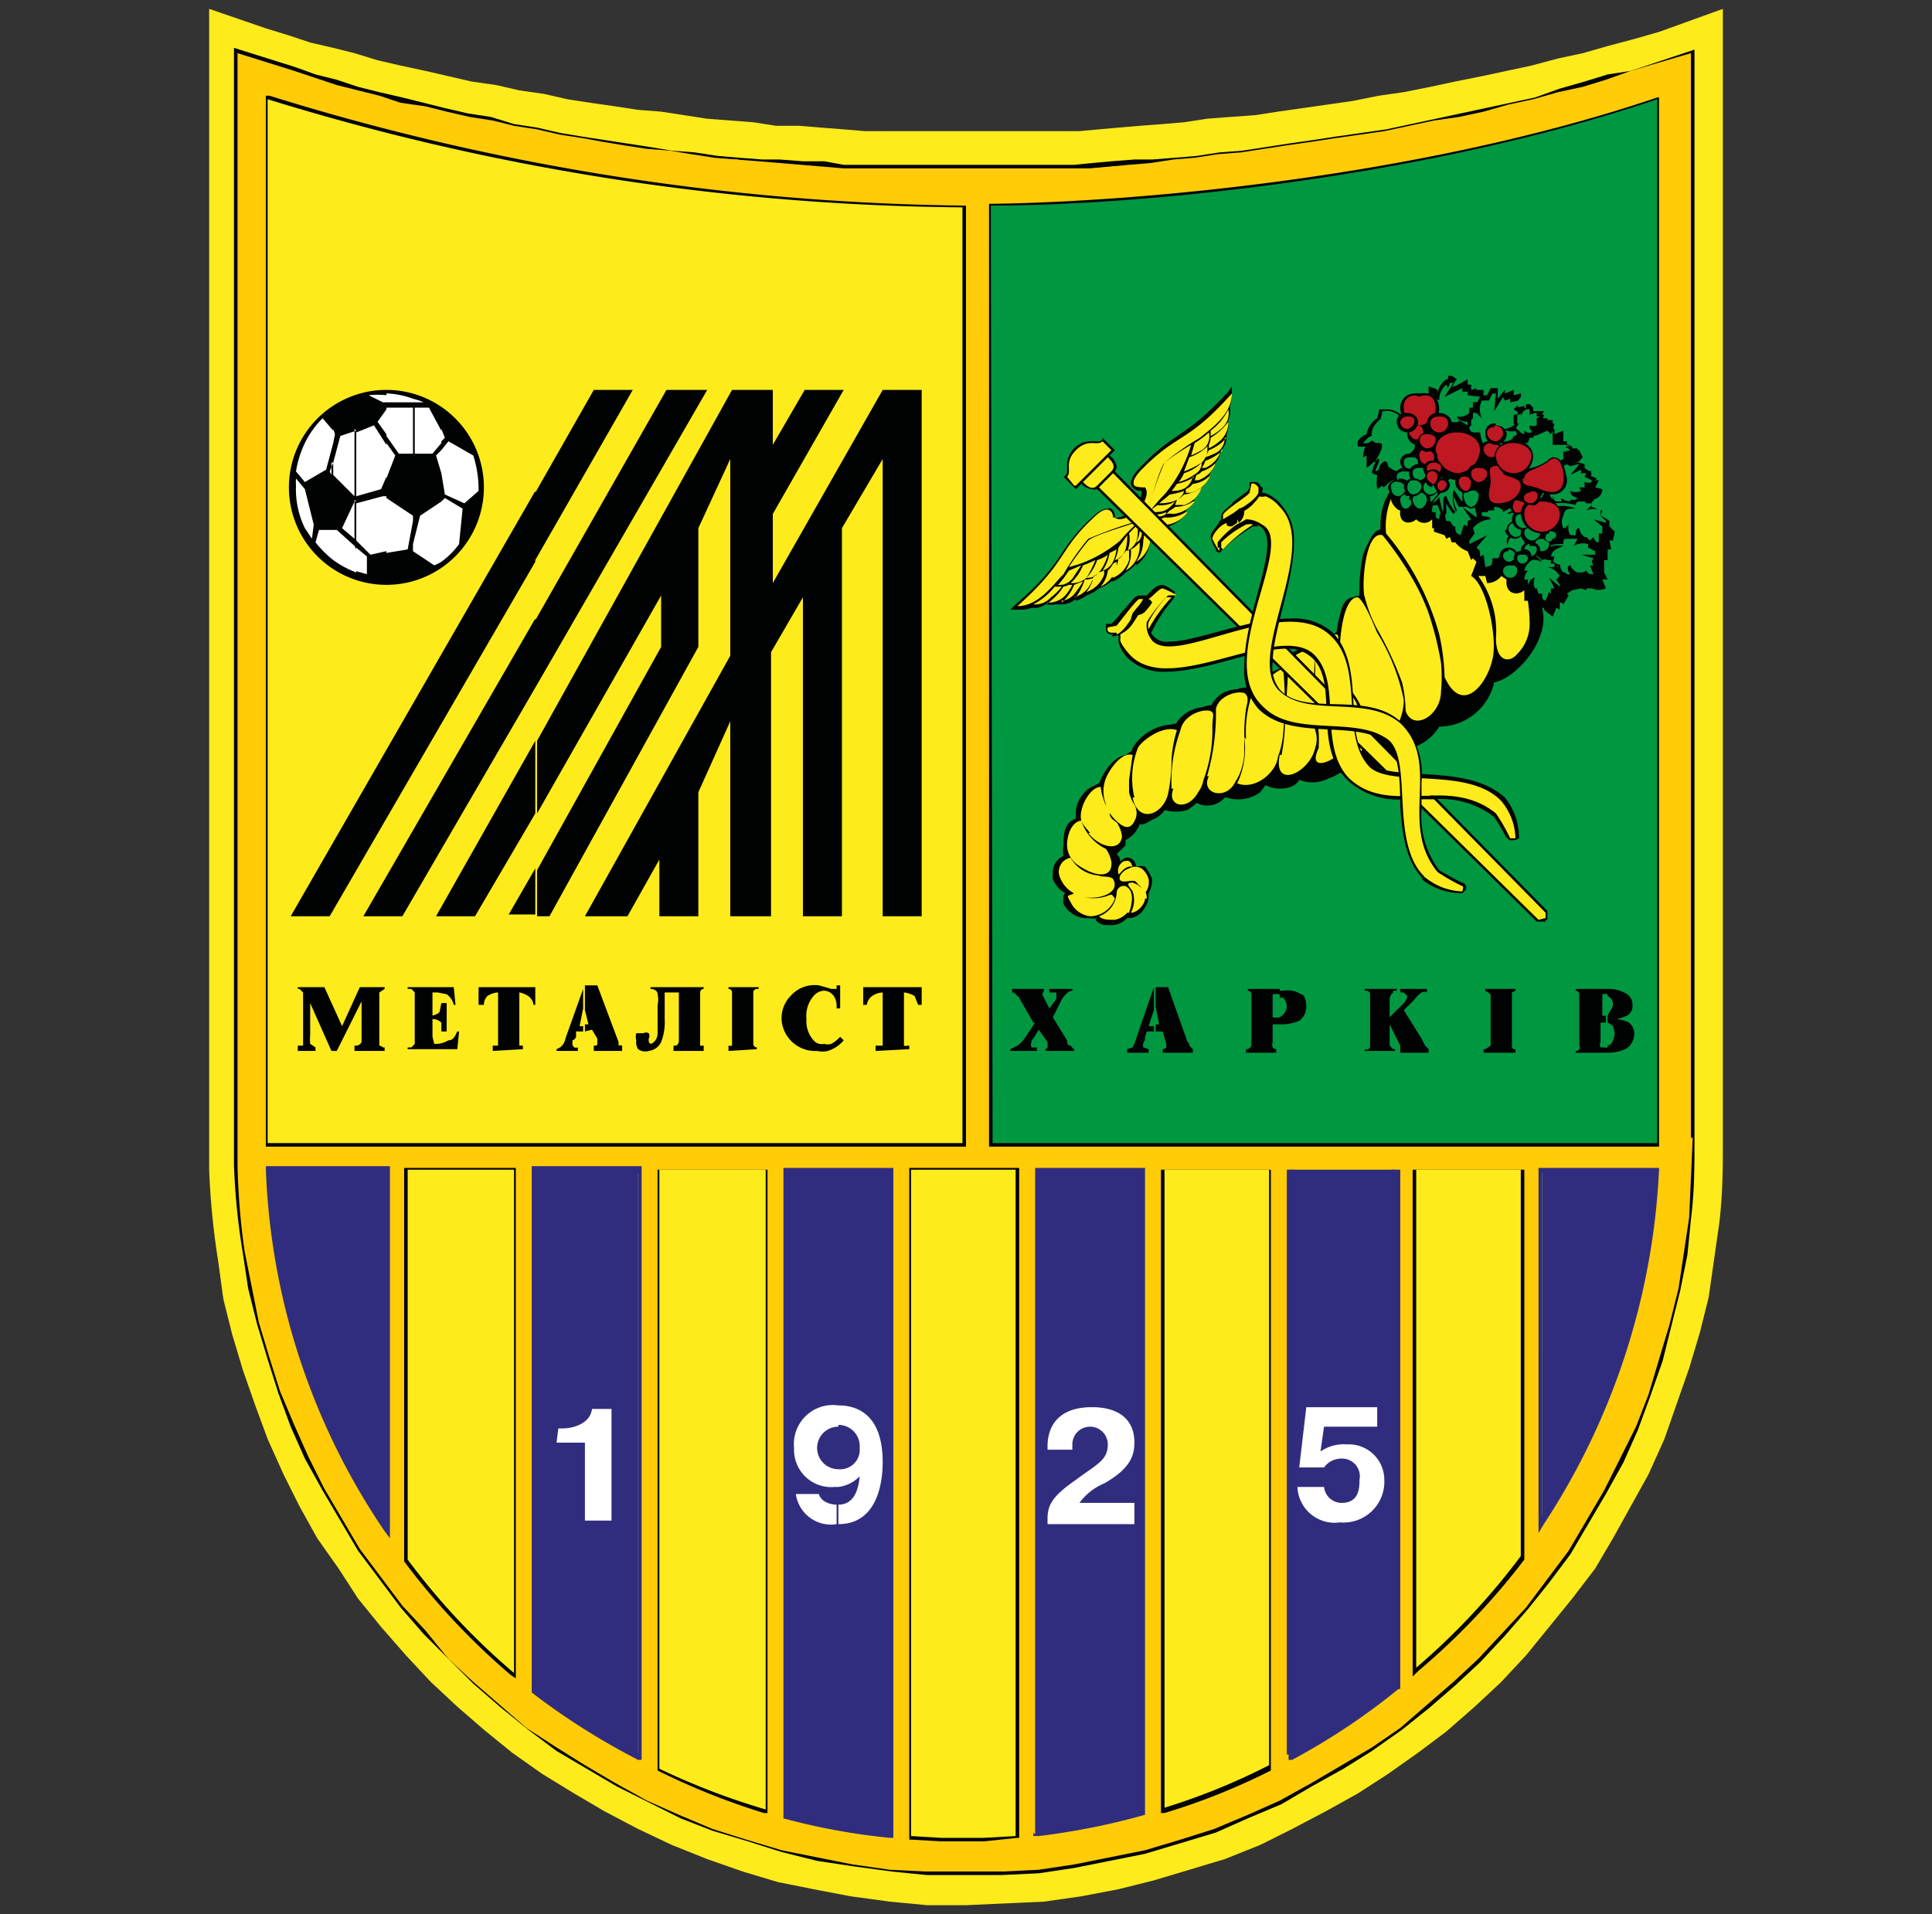
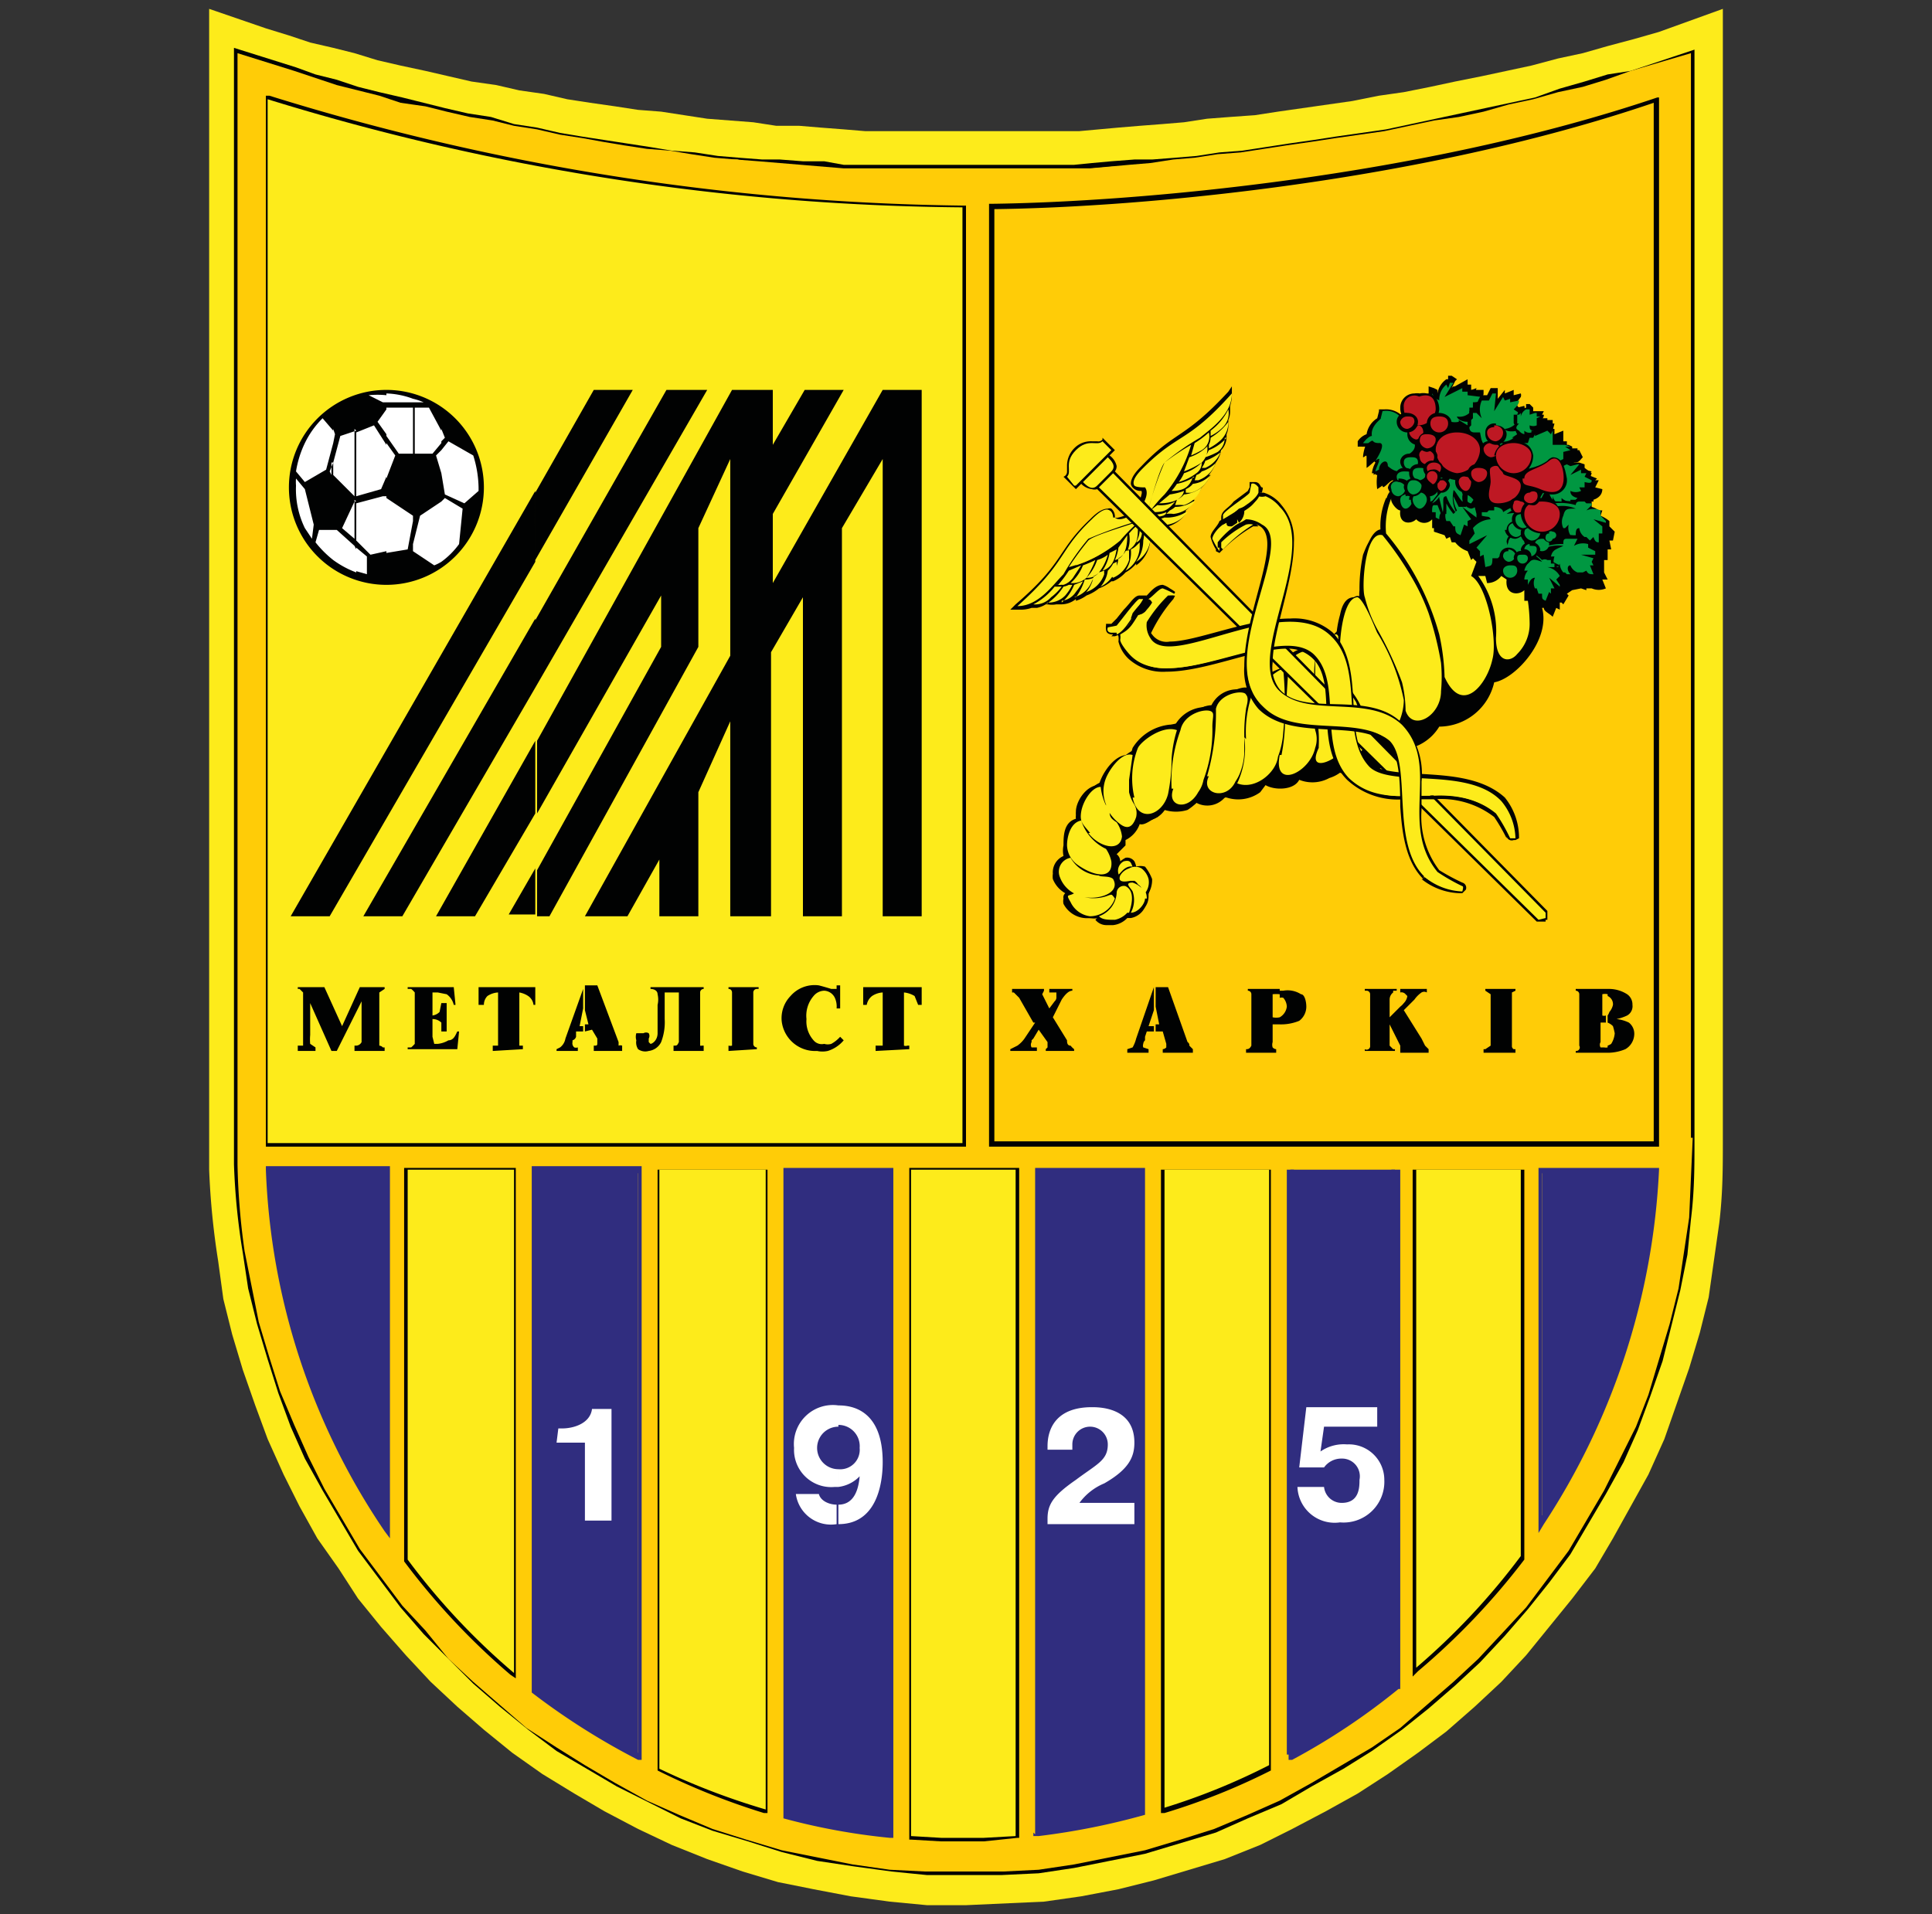
<svg xmlns="http://www.w3.org/2000/svg" id="Layer_1" data-name="Layer 1" viewBox="0 0 109 108">
  <rect x="0" y="0" width="109" height="108" fill="#333333" stroke="none" />
  <defs>
    <style>.cls-1{fill:#fdeb1b}.cls-2{fill:#010202}.cls-4{fill:#302d7f}.cls-5{fill:#009741}.cls-6{fill:#fff}.cls-7{fill:#be1823}</style>
  </defs>
  <path class="cls-1" d="M97.2 64.3c0 1.6 0 3-.2 4.7l-.3 2.1-.3 2.1-.5 2-.6 2-.7 2-.7 2-.9 2-1 1.8-1 1.8-1 1.7-1.3 1.7-1.3 1.6-1.3 1.6-1.4 1.5-1.5 1.4-1.6 1.4-1.6 1.2-1.7 1.2-1.7 1.1-1.8 1-1.9 1-1.8.9-2 .8-2 .6-2 .6-2 .5-2.1.4-2.1.3-2.2.1-2.2.1h-2.2l-2.1-.2-2.2-.3-2.1-.4-2-.4-2-.6-2-.7-2-.8-1.9-.9-1.9-1-1.7-1-1.8-1.1-1.7-1.2-1.6-1.3-1.5-1.3-1.5-1.4-1.4-1.5-1.4-1.6-1.3-1.6-1.1-1.7-1.2-1.7-1-1.8-.9-1.8-.9-2-.7-1.9-.7-2-.6-2-.5-2-.3-2.2a43.2 43.2 0 01-.5-5.1V.5L15 1.6l1.3.4 1.2.4 1.3.3L20 3l1.3.4 1.3.3L24 4l1.3.3 1.3.3 1.4.2 1.3.3 1.4.2 1.3.3 1.3.2 1.4.2 1.3.2 1.3.1 1.3.2 1.3.2 1.3.1 1.3.1 1.3.2h1.3l1.2.1 1.3.1 1.2.1h12.1l1.1-.1 1.1-.1 1.2-.1 1.3-.1 1.2-.1 1.3-.2 1.3-.1 1.4-.1 1.3-.2 1.4-.2 1.4-.2 1.4-.2 1.5-.3 1.4-.2 1.5-.3 1.4-.3 1.5-.3L85 4l1.4-.3 1.5-.4 1.4-.3 1.4-.4 1.5-.4 1.4-.4L97.2.5v63.8z" />
  <path class="cls-2" d="M52.3 105.8l-2-.2-2.2-.3-2-.3-2-.5-1.9-.6-2-.6-1.8-.7-1.8-.9-1.8-.9-1.7-1-1.7-1-1.6-1.2-1.6-1.3-1.5-1.3-1.4-1.4-1.4-1.4-1.3-1.5-1.2-1.6-1.2-1.6-1-1.7-1-1.7-1-1.8-.8-1.8-.7-1.9-.6-1.9-.6-2-.5-2-.3-2a38.3 38.3 0 01-.5-5v-63l3.5 1.1 1.1.4 1.2.3 1.2.4 1.2.3 1.3.3 1.2.3 1.2.3 1.3.3 1.3.2L29 7l1.3.2 1.3.3 1.2.2 1.3.2 1.3.2 1.3.2 1.2.2 1.3.1 1.3.2 1.2.1 1.3.1L44 9l1.3.1h1.2l1.1.2H60.6l1-.1 1.1-.1L64 9H65l1.3-.1 1.2-.1 1.3-.2 1.3-.1 1.3-.2 1.3-.2 1.4-.2 1.3-.2 1.4-.2 1.4-.2 1.4-.3 1.4-.3 1.4-.3 1.4-.3 1.4-.3 1.4-.3L88 5l1.4-.4 1.3-.4L92 4l3.6-1.2v61.5c0 1.5 0 2.9-.2 4.5l-.2 2-.4 2-.5 2-.5 2-.7 2-.7 1.9-.8 1.8-1 1.8-1 1.7-1 1.7-1.2 1.6-1.2 1.5-1.3 1.5-1.4 1.5-1.4 1.3-1.5 1.3-1.5 1.2-1.7 1.2-1.6 1-1.8 1-1.7 1-1.9.8-1.8.8-2 .6-2 .6-2 .4-2 .4-2 .3-2.1.1H52.2zm-38.8-40a37.7 37.7 0 00.5 5l.3 2 .5 2 .6 2 .6 1.8.7 1.8.9 1.8.8 1.8 1 1.7 1.1 1.7 1.1 1.6 1.2 1.6 1.3 1.4 1.4 1.4 1.4 1.4 1.5 1.3 1.5 1.2 1.7 1.2 1.6 1 1.7 1 1.8 1 1.8.8 1.8.7 2 .6 1.9.6 2 .4 2 .4 2 .3 2.1.1 2.1.1h2.1l2.1-.2 2-.3 2-.4 2-.4 2-.6 1.9-.6 1.9-.7 1.8-.9 1.7-.9 1.7-1 1.7-1 1.6-1.2 1.5-1.2 1.5-1.3 1.5-1.4 1.3-1.4 1.3-1.5 1.2-1.5 1.1-1.6 1-1.7 1-1.7 1-1.8.8-1.8.7-1.8.7-2 .5-1.9.5-2 .3-2 .3-2 .2-4.5v-61l-3.2 1-1.3.4-1.4.4-1.4.4-1.4.3-1.4.4-1.4.3-1.4.3L81 7l-1.4.3-1.4.2-1.4.3-1.3.2-1.4.2-1.3.2-1.4.2-1.3.1-1.3.2-1.3.1-1.2.2h-1.2l-1.2.2h-1.1l-1.1.1-1.1.1h-9.4l-1.2.1h-2.3l-1.2-.2h-1.2l-1.2-.2h-1.2L41.6 9 40.4 9 39 8.9l-1.3-.2-1.2-.2-1.3-.2-1.3-.2-1.3-.2-1.3-.2-1.2-.3-1.3-.2-1.3-.3-1.3-.2-1.2-.3-1.3-.3-1.2-.3-1.2-.3-1.3-.3-1.2-.4-1.2-.3-1.1-.4-3-1v62.7z" />
  <path d="M95.5 64.2l-.2 4.5-.3 2-.3 2-.5 2-.6 2-.6 2-.7 1.8-.9 1.8-.9 1.8-1 1.7-1 1.7-1.2 1.6-1.2 1.6-1.3 1.4-1.4 1.5-1.4 1.3-1.5 1.3-1.5 1.3-1.6 1.1-1.7 1-1.7 1-1.8 1-1.8.8-1.9.8-1.9.6-2 .6-2 .4-2 .4-2 .3-2 .1H52.2l-2-.1-2.1-.3-2-.4-2-.4-2-.6-1.9-.6-1.9-.8-1.8-.8-1.8-1-1.7-1-1.6-1-1.7-1.1-1.5-1.3-1.5-1.3-1.4-1.3L24 92l-1.3-1.4-1.2-1.6-1.2-1.6-1-1.7-1-1.7-.9-1.8-.8-1.8-.8-1.9-.6-1.9-.6-2-.4-2-.4-2a39.7 39.7 0 01-.4-4.9V3l3.2 1 1.2.4 1.2.4 1.2.3 1.2.3 1.2.4L24 6l1.2.3 1.3.3 1.3.2 1.2.3 1.3.2 1.3.3 1.3.2L34 8l1.2.2 1.3.2 1.3.1 1.2.2 1.3.2 1.2.1 1.3.1 1.2.1 1.2.1 1.2.1 1.2.1h13.9l1.1-.1 1.1-.1 1.2-.1 1.3-.2 1.2-.1 1.3-.2 1.3-.1 1.3-.2 1.3-.2 1.4-.2 1.3-.2 1.4-.2 1.4-.2 1.4-.3 1.4-.3 1.4-.2 1.4-.3 1.4-.4 1.4-.3 1.4-.4 1.4-.3 1.3-.4L92 4l3.4-1v61.2z" fill="#ffcc07" />
  <path class="cls-2" d="M55.8 64.7V11.5h.1c8.2-.1 24.3-1.5 37.6-6h.1v59.2H56zm.3-.3h37.2V5.8c-13.2 4.5-29 5.9-37.2 6v52.6zM15 5.4h.2a136.7 136.7 0 0039.1 6.2h.2v53.1H15V5.4zm.3 59h38.9V12a137 137 0 01-38.9-6v58.5zM79.7 94.1V66H86v22a39.6 39.6 0 01-6 6.3l-.3.3V94zm.3-.3a39.4 39.4 0 005.6-6V66.1H80v27.6zm-.2-27.6zM65.5 102V66h6.2v33.9a36.8 36.8 0 01-6 2.4h-.2v-.2zm.3-.2a37.3 37.3 0 005.6-2.2V66.2h-5.6v35.6zm-.1-35.6zM53.1 103.9l-1.7-.1h-.1V65.9h6.2V103.7h-.1l-1.9.2h-2.4zm0-.3h2.4l1.7-.1V66.2h-5.6v37.3H53zm-1.7-37.4zM43.1 102.3a39.4 39.4 0 01-6-2.4V66h6.2V102.3h-.2zm-.1-.4V66.2h-5.6v33.5a37.6 37.6 0 005.6 2.2zm-5.8-35.7zM28.8 94.5a39.6 39.6 0 01-6-6.4V65.9h6.3v28.8l-.3-.2zm0-.5V66.2h-5.6v21.7a39.1 39.1 0 005.6 6.1zM23 66.2z" />
  <path class="cls-4" d="M86.8 66v-.1h6.8v.1a39.8 39.8 0 01-6.5 20l-.3.5V66zm.3 19.5a39.8 39.8 0 006.2-19.3H87v19.3zM87 66.2zM72.6 99V66H79v29.3h-.1a37.5 37.5 0 01-6 4h-.2V99zm.3-.2a36.7 36.7 0 005.6-3.7V66H73v32.7zm-.1-32.6zM58.4 103.5V65.9h6.2v36.5a39.8 39.8 0 01-6 1.2h-.3v-.2zm.3-.2a40 40 0 005.6-1V66.2h-5.6v37.1zm-.2-37.1zM50.2 103.7a36.5 36.5 0 01-6-1.1V65.9h6.2V103.7h-.2zm-.1-.4V66.2h-5.6v36.1a37 37 0 005.6 1zm-5.8-37.1zM36 99.3a39.4 39.4 0 01-6-3.8V65.8h6.2v33.5H36zm0-.4V66.2h-5.7v29a38.5 38.5 0 005.6 3.7zM30 66.2zM21.7 86.4A38.8 38.8 0 0115 66v-.2h7v21l-.3-.4zm0-.6V66.2h-6.4a38.5 38.5 0 006.4 19.6zm-6.6-19.6z" />
-   <path class="cls-5" d="M56 64.5h37.5V5.6c-13.3 4.5-29.4 6-37.6 6z" />
  <path class="cls-1" d="M54.3 11.7v52.8H15.1V5.6a136.3 136.3 0 0039.2 6.1zM79.9 66v28.1a38.8 38.8 0 005.9-6.3V66zM65.7 66v36a36.7 36.7 0 005.9-2.4V66zM51.4 66v37.6l1.7.1h2.4l1.8-.1V66zM37.2 66v33.8a39.8 39.8 0 006 2.3V66zM23 66v22a38.5 38.5 0 006 6.4V66z" />
  <path class="cls-2" d="M39.4 29.8v6.7L31 51.7h-.7v-2.6l7-12.6v-2.9l-7 12.3v-4.1l11-19.8h2.3v3.1l1.8-3.1h2.2l-4 7v3.9L49.8 22H52v29.7h-2.2V25.9l-2.3 3.9v21.9h-2.2v-18l-1.8 3.1v14.9h-2.3v-11l-1.8 4v7h-2.2v-3.2l-1.8 3.2H33L41.2 37V25.9l-1.8 3.9zm-9.2 9L39.9 22h-2.3l-7.4 13v3.8zm0-7.2l5.5-9.6h-2.2l-3.3 5.8zm0 20h-1.5l1.5-2.6v2.7zm0-5.7v-4.1l-5.6 9.9h2.2l3.4-5.8zm0-18.2l-13.8 24h2.2l11.6-20v-4zm0 7.2l-9.7 16.8h2.2l7.5-12.9V35zM16.3 27.5a5.5 5.5 0 105.5-5.5 5.5 5.5 0 00-5.5 5.5zM33 58.2v-.4h.2L33 57V55.6h.7l1.2 3.2v.2a.3.3 0 01.2 0v.3h-1.6V59c.2 0 .2 0 .2-.2v-.2l-.3-.5zm3.7-2.5h3v.1a.2.2 0 00-.2.2v3a.2.2 0 00.1 0h.1v.3H38V59c.2 0 .2 0 .3-.2V56h-.8v1.5a3.1 3.1 0 01-.2 1.3.9.9 0 01-.7.5.7.7 0 01-.6-.1.7.7 0 01-.1-.5.7.7 0 010-.4h.4a.3.3 0 01.3 0 .3.3 0 010 .3v.2l.1.1c.1 0 .4-.2.4-.6v-1.6a1.3 1.3 0 000-.6c0-.2-.2-.3-.4-.3v-.1zm4.4 3.6V59a.4.4 0 00.2 0V56s0-.2-.2-.2v-.1h1.7v.1h-.1a.2.2 0 00-.2.2v2.9a.2.2 0 00.2.2v.1zm6.3-3.7v1.3h-.2a1.2 1.2 0 00-.1-.6.7.7 0 00-.6-.4.8.8 0 00-.6.3 1.7 1.7 0 00-.4 1.3 1.6 1.6 0 00.4 1.2.6.6 0 00.6.2.7.7 0 00.4 0 1.9 1.9 0 00.5-.4l.2.2a1.9 1.9 0 01-.9.6 1.4 1.4 0 01-.6 0 1.9 1.9 0 01-2-1.7 1.8 1.8 0 01.5-1.4 1.8 1.8 0 011.6-.6 16 16 0 01.7.2h.3v-.2zm2 3.7V59h.4V56a1.2 1.2 0 00-.6.2.8.8 0 00-.3.5h-.2v-1H52v1h-.2l-.2-.5a1.4 1.4 0 00-.6-.2v3a.3.3 0 00.2 0h.1v.2zm-32.6-3.6h1.5l1 2.2 1-2.2h1.4v.1l-.3.2v3a.3.3 0 01.2.1h.1v.2H20V59h.1s.2 0 .3-.2v-2.3L19 59.3h-.3l-1.2-2.7v1.8a2.7 2.7 0 000 .5l.3.2v.2h-1V59h.3V56l-.2-.2h-.1v-.1zm16.1 0V57v-.1l-.2 1h.2v.3h-.4v.3a.3.3 0 01-.2.2v.1a.3.3 0 00.1.3.3.3 0 00.2 0v.2h-1.2v-.1l.2-.1a.8.8 0 00.3-.5l1-2.8zm-10 0h2.7l.1 1h-.1a1 1 0 00-.4-.6l-.5-.1h-.3v1.3a.7.7 0 00.4-.2l.1-.5h.3v1.6h-.3v-.5a.7.7 0 00-.5-.2v1l.1.4h.2a1.5 1.5 0 00.6-.2c.3 0 .4-.3.5-.5h.1l-.1 1H23v-.1h.2a2 2 0 00.2-.2V56a1.4 1.4 0 00-.2-.2H23v-.1zm4.9 3.6V59h.3V56a1.2 1.2 0 00-.6.2.7.7 0 00-.2.5H27v-1h3.2v1h-.1a.7.7 0 00-.3-.5 1.3 1.3 0 00-.5-.2v3h.2v.2zM90.7 59.4V59a.8.8 0 00.2-.1 1.3 1.3 0 00.2-.6 4.1 4.1 0 00-.1-.4.9.9 0 00-.3-.2v-.4a.8.8 0 00.1-.2.9.9 0 00.2-.4.5.5 0 00-.3-.5v-.4h.1a1.9 1.9 0 011 .3.7.7 0 01.3.6.6.6 0 01-.3.6 2.6 2.6 0 01-.6.2 2.1 2.1 0 01.7.2.8.8 0 01.3.7 1 1 0 01-.5.8 2.6 2.6 0 01-.9.2zm0-3.6v.3a.6.6 0 00-.3 0v1.2a.3.3 0 00.2 0v.4a2.9 2.9 0 00-.3 0v1.1a.3.3 0 000 .3h.2a.5.5 0 00.2 0v.3h-1.8v-.1a.2.2 0 00.2-.3v-2.9a.2.2 0 00-.2-.2v-.1zm-18.5 2v-.4a.8.8 0 00.4-.6.8.8 0 00-.2-.5.4.4 0 00-.2 0v-.4h.2a1.4 1.4 0 011 .2c.2 0 .3.4.3.7a1 1 0 01-.4.8 2.7 2.7 0 01-1.1.2zm4.8-2h1.8v.1h-.2v.1a.5.5 0 00-.2.4v1l.6-.6a1.1 1.1 0 00.2-.2.7.7 0 00.2-.4l-.1-.1a.3.3 0 00-.3-.1v-.2h1.5v.2a.3.3 0 00-.3 0 1.6 1.6 0 00-.4.4l-.6.6 1 1.6.2.4.2.2v.2H79v-.2V59l-.6-1.2V59l.2.2h.1v.1H77v-.1a.2.2 0 00.3-.2v-2.9a.2.2 0 00-.2-.2H77v-.1zm6.7 3.6v-.2h.1l.3-.2v-2.9l-.3-.2v-.1h1.7v.1l-.2.1v3a.2.2 0 00.1.2h.1v.2zm-11.5-3.6v.3a1.8 1.8 0 00-.4 0v1.3a.9.9 0 00.4 0v.4h-.4v1a.5.5 0 000 .3.3.3 0 00.2.1v.2h-1.7v-.2c.1 0 .2 0 .3-.2v-2.9a.2.2 0 00-.2-.2v-.1zm-7 2.4v-.4h.2l-.2-1v.2-1.3h.7l1.1 3.1a.2.2 0 01.1.2l.2.2v.2h-1.7v-.2a.3.3 0 00.2-.1v-.2l-.2-.7zm-6.9-.5l-.8-1.4-.3-.3h-.1v-.2h1.8v.1l-.1.2.4.8.3-.4a.3.3 0 00.1-.2v-.1-.2H59.2v-.2h1.3v.1c-.2 0-.4.2-.6.5l-.5 1 .8 1.3c0 .1 0 .3.2.3a1.3 1.3 0 00.2.2v.1H59v-.1l.1-.1v-.3l-.5-.7-.3.5-.1.1v.1a.3.3 0 000 .3h.3v.2H57v-.1l.4-.2a1.7 1.7 0 00.4-.4l.6-.9zm6.8-2V57l-.3.9h.3v.3h-.4l-.1.3v.2a.3.3 0 00-.1.2.3.3 0 000 .2l.3.1v.2h-1.2v-.2l.3-.1a2 2 0 00.2-.5z" />
  <path class="cls-6" d="M24.9 31.7v-3.4l.2-.2 1 .6-.2 2a4.5 4.5 0 01-1 1zm0-5l.2 1.2 1.1.5.8-.7v-.2a6.3 6.3 0 00-.3-1.8l-1.4-.8-.4.5v1.2zm0-1.8v-.7l.2.5zm-1-2.2h-.6v-.2a3.3 3.3 0 01.6.2zm1 1.5v.8l-.5.6h-1V23h.8l.7 1.3zm0 1.2l-.3.3.3 1v-1.3zm0 2.9v3.4a2.5 2.5 0 01-.4.2l-1.2-.8v-.4l.4-1.6 1.2-.8zm-1.6 1l.1-.2zm0-6.6h-1.5v-.5a4.7 4.7 0 011.5.3v.2zm0 .3v2.6h-.8l-.7-1V23h1.5zm0 6v.4L23 31l-1.2.2v-3.1l1.5 1zm0 1.7v.3-.4zM21.8 27l.5-1.3-.5-.7zm0-4.3h-.2l-.8-.4a5 5 0 011 0v.4zm0 .4v1.4l-.5-.7.5-.7zm0 2l-.7-1.1-1 .4V28l1.4-.4.3-.7v-2zm0 3v3l-.9.2-.8-.8v-2.1l1.5-.4h.2zM20 32.2l.7.2v-1l-.6-.5zm0-8V28l-1.2-1.2v-.7l.4-1.5.9-.3zm0 4v2.2l-.7-.6.7-1.5h.1zm0 2.6l-1-.9h-.2v1.7a5.4 5.4 0 001.3.7V31zm-1.2-5.8l.1-.5-.1-.3zm0-.8v.8l-.4 1.5-1.2.7v-2.2a5.1 5.1 0 011-1.4l.6.7zm0 1.9l-.2.5.1.2v-.7zm0 3.8v1.7a6 6 0 01-1-1l.2-.7h.8zm-1.6-.1v-2.2l.5 2-.1.8-.4-.6zm0-4.8v2.2l-.5-.6a5.8 5.8 0 01.5-1.6zm0 2.6l-.5-.6a2.6 2.6 0 000 .4 5 5 0 00.5 2.4z" />
  <path class="cls-4" d="M87 66v20a39.7 39.7 0 006.5-20zM72.8 66v33a38 38 0 005.9-3.9V66zM58.5 66v37.5a38.1 38.1 0 006-1.1V66zM44.3 66v36.4a35.1 35.1 0 006 1V66zM30.1 66v29.3a38.9 38.9 0 005.9 3.9V66zM15.1 66a38.6 38.6 0 006.7 20.3V66z" />
  <path class="cls-6" d="M31.4 81.4H33v4.4h1.5v-6.3h-1.1c-.1.8-1 1.1-1.7 1.1h-.2zM47.3 86c2.4 0 2.5-2.8 2.5-3.5 0-3-1.8-3.2-2.5-3.2v1.1a1.2 1.2 0 011.2 1.3 1.1 1.1 0 01-1.2 1.2v1a2 2 0 001.2-.6c-.1 1.2-.6 1.6-1.2 1.6V86zm-2.4-1.7a2 2 0 002.3 1.7v-1.1c-.4 0-.9-.2-1-.6zm2.4-5a2.2 2.2 0 00-2.5 2.4 2.1 2.1 0 002.3 2.2h.2v-1a1.2 1.2 0 010-2.4v-1.2zM64 84.8h-3.1a3.3 3.3 0 011.4-1.1c1.4-.8 1.7-1.5 1.7-2.3 0-2-2-2-2.4-2-2 0-2.5 1.2-2.5 2.2v.2h1.4v-.3a1 1 0 011-1 1 1 0 011 1c0 .9-.6 1.1-1.8 2-1.3.9-1.6 1.4-1.6 2.2v.3H64zM73.2 83.9a2.1 2.1 0 002.4 2 2.3 2.3 0 002.5-2.4 2 2 0 00-2.1-2 2.3 2.3 0 00-1.5.4l.2-1.4h3v-1.1h-4l-.4 3.4h1.4a1.2 1.2 0 011-.5 1 1 0 011 1.2c0 .4 0 1.3-1 1.3a1 1 0 01-1-.9z" />
  <path class="cls-2" d="M88.5 33.6l-.3.5-.1-.1H88v.4l-.2-.1-.2.5c-.2-.2-.5-.3-.5-.5H87c.5 1.8-1.5 4-2.7 4.2a3.2 3.2 0 01-3.1 2.5 2.7 2.7 0 01-2.2 1.3 3 3 0 01-3.4 1.3 2 2 0 01-.6.3 2 2 0 01-1.7.1c-.3.6-1.4.6-1.9.3l-.3.4a2.1 2.1 0 01-1.9.3.6.6 0 00-.1 0 1.3 1.3 0 01-1.6.3 3 3 0 01-.5.4 2.2 2.2 0 01-1.3 0l-.4.4c-.3.1-.7.5-1 .4a1.6 1.6 0 01-.8.9v.3l-.5.5a.5.5 0 01.2.4 2 2 0 01.3-.2.5.5 0 01.5.2 1 1 0 01.1.3.9.9 0 01.5 0 2.6 2.6 0 01.4.7 1.5 1.5 0 01-.2.8v.2a1 1 0 01-.3.7 1.4 1.4 0 01-.8.3 1.2 1.2 0 01-.7.4 1.4 1.4 0 01-1-.2 2.1 2.1 0 01-1.4-.3.9.9 0 01-.3-1.1 1.2 1.2 0 01-.6-.8c-.2-.7.1-.9.6-1.2a1.8 1.8 0 01-.2-1 2.2 2.2 0 01.8-1.3 2.3 2.3 0 01.2-1 2 2 0 011.1-1l.1-.2c.4-.6 1.4-1.6 1.8-1.6a3.6 3.6 0 012.4-1.5c.3-.3 1.3-1.1 2-1 .2-.5 1.8-1.3 2-.9a7.5 7.5 0 012-1.3.6.6 0 00.1-.3c.3-.4 1.7-1 2-.7l.4-.4c.2-.4.5-.7.7-.7a3.1 3.1 0 01.1-1c.2-.4.6-1.1 1-.8v-.2a6.7 6.7 0 01.3-2.5c.1-.5.5-1.3 1-1.1a.1.1 0 010-.1c0-1.9.2-2.1.7-2.3s-.2 0-.2-.4c-.2 0-.6.6-.6.3l-.3.2a2.8 2.8 0 010-.8c-.4 0 .2-.9.3-1-.3 0-.7.5-.9.6v-.6c0-.2-.1 0-.2 0 0-.3.2-1 .4-1 0-.7 1-1.1.5-1-.2-.4 1-.4 1.5-.2a.8.8 0 01.9-1l.2.1h.1a.1.1 0 01.1 0v-.5l.7.3c0-.3.5-.5.7-.7l.7.2-.2.2.8-.3-.1.4h.3l-.1.3h.8l-.2.4.2-.4h.6v.4l.2-.4.2.3.4-.1v.2l.4-.1a1 1 0 01-.1.7v.1l.1-.3.2.2.2-.2h.3l.3.1v.1h.3v.1h.3v.2h.1l-.1.4h-.1v.2h.2l.5-.2v1h.8v.1h.1l.2.4c-.2.2-.2.3-.5.3v.2l.2.2.4-.1.4.3-.1.3v.1h.5l-.2.4.4.1c0 .3-.2.5-.5.6v.1h-.2v.3h-.1v.1h.2v.1h.6l-.1.3a2 2 0 01.5.3v.3l.3.3-.1.5h-.2l.1.5h-.2v.6h-.3.1v.7l.2.4h-.3l.2.5a1 1 0 01-.8 0h-.3v.1l-.3-.1-.5.1-.3.2z" />
  <path class="cls-2" d="M61.9 51.8a1.4 1.4 0 01-.3 0h-.1A1.5 1.5 0 0160 51a.7.7 0 010-.3.3.3 0 01.1-.3 1.6 1.6 0 01-.7-.8 1 1 0 010-.3 1 1 0 01.6-1 1.5 1.5 0 010-.6c0-.5 0-1.3.7-1.5a.7.7 0 010-.2 1.3 1.3 0 010-.2c0-.6.6-1.5 1.3-1.5a1.7 1.7 0 01.1-.3c.2-.5.8-1.4 1.5-1.4a.6.6 0 01.2 0 3.5 3.5 0 01.1-.4 2.8 2.8 0 012-1.3 1.4 1.4 0 01.4 0 2 2 0 011.6-1 .5.5 0 01.4 0 1.6 1.6 0 011.6-1 .6.6 0 01.5.2V39a4.1 4.1 0 011.9-1.3.3.3 0 01.1 0v-.1a1.3 1.3 0 011.2-1 .5.5 0 01.5.3 1 1 0 01.6-.6.3.3 0 01.1.1 1.2 1.2 0 01.1-.3c0-.1.1-.3.4-.3a.2.2 0 01.1 0 5.9 5.9 0 01.2-1.1c.1-.5.3-1 .8-1a.8.8 0 01.3.1 2.3 2.3 0 010-.5 9.3 9.3 0 01.2-2c.2-.5.4-1.1 1-1.2a4 4 0 01.3-2l.3.1a.7.7 0 00.1.4l.2.1h.2V29c0 .4.2.5.4.5a.5.5 0 00.3-.1v-.1h.2a.5.5 0 00.3.2.6.6 0 00.3-.1l.3-.2v.6h.1v.2l.5.2.1.1h.2l.1.2h.1l.1.1a1.4 1.4 0 00.7.5h.2l.1.4h.2l.2.3-.2.6h.5v.5a1 1 0 00.6-.4h.2l.3.2v.1c0 .5.3.6.5.6a.5.5 0 00.3-.1l.3-.3v.6h.1v.2h.2v.1a8.3 8.3 0 01.1 1.4 2.6 2.6 0 01-.7 1.8 1 1 0 01-.7.3.7.7 0 01-.6-.3 2 2 0 010 .2c-.2 1-.9 2.2-1.8 2.2-.4 0-.7-.2-1-.8v.4a1.8 1.8 0 01-1.6 1.8.8.8 0 01-.8-.5c-.1.8-.6 1.4-1.2 1.5a1 1 0 01-.8-.5v.2c0 .7-.3 1.2-.7 1.2a.8.8 0 01-.6-.4 1.6 1.6 0 01-1.4 1 .5.5 0 01-.3-.2.4.4 0 01-.1-.2 1.9 1.9 0 01-1.4 1 .6.6 0 01-.5-.2.9.9 0 01-.1-.4 2.3 2.3 0 01-1.8 1.2 1.2 1.2 0 01-.5-.1 1.3 1.3 0 01-1 .6.8.8 0 01-.8-.5l-.1.3a1.5 1.5 0 01-1.2.8.7.7 0 01-.7-.4 1.4 1.4 0 01-1.1 1 .8.8 0 01-.6-.3.1.1 0 010 .1 1 1 0 010 .2c-.1.4-.3.6-.7.6a.7.7 0 01-.2 0 1 1 0 010 .4.7.7 0 01-.7.8 2.4 2.4 0 01.2.7v.2a.7.7 0 01-.2.5.6.6 0 01.3.2.9.9 0 010 .3v.1a.5.5 0 01.4-.1.3.3 0 01-.3-.3.4.4 0 010-.1.2.2 0 010-.1.8.8 0 010-.2.8.8 0 01.4-.7h.2c.3 0 .4.2.5.3a.9.9 0 01.4.1v.2-.2a1.3 1.3 0 01.4.7 1.5 1.5 0 010 .3 1.2 1.2 0 01-.2.6v.2h-.1.1a1.1 1.1 0 01-.9 1h-.2a1.3 1.3 0 01-.8.4h-.4a.8.8 0 01-.6-.3zm.6 0h.4a1 1 0 00.6-.4 1.8 1.8 0 00.2-.7c0-.2-.1-.4-.3-.5h-.1a.2.2 0 00-.2.3 1.9 1.9 0 010 .2 1.6 1.6 0 01-.8 1h.2zm-2-1a1.2 1.2 0 001 .7v.1-.1a1.2 1.2 0 001.1-.8 3.7 3.7 0 01-1.2.1 2 2 0 01-1-.2.6.6 0 000 .2zm3.5 0a3.5 3.5 0 010 .5 1 1 0 00.4-.6 1 1 0 000-.3 2.3 2.3 0 00-.5-.4 2.8 2.8 0 01.1.3.9.9 0 01.1.5zm.6 0zm-3-.3a1.9 1.9 0 00.8-.2c.2 0 .3-.2.3-.3a.4.4 0 00-.1-.3l-.3-.1h-.4a2.3 2.3 0 01-1.7-1 .6.6 0 00-.4.6.6.6 0 000 .3c.2.4.4.6 1 .8v.1a1.8 1.8 0 00.7 0zm1.2-.1zm1.2-.8a.6.6 0 01.3.2.6.6 0 01.3.3 1 1 0 000-.3.8.8 0 000-.2 1 1 0 00-.3-.5.7.7 0 00-.3 0 .3.3 0 00-.2 0 .8.8 0 00-.4.3.3.3 0 00.1 0h.4a.3.3 0 01.2 0zm-1.8-.4c.2 0 .3 0 .3-.4a.9.9 0 000-.1 2 2 0 00-.2-.6 2.8 2.8 0 01-1.4-1.6 1.3 1.3 0 00-.5 1.1 1.2 1.2 0 00.5 1 2.8 2.8 0 001.3.6zm1-.2a1 1 0 01.4-.2h-.1a.6.6 0 00-.3.2zm-.6-1.4c.3 0 .4 0 .5-.5a1.7 1.7 0 00-.3-.6 1.4 1.4 0 01-.4-.6 3.4 3.4 0 01-.4-1.3 1.6 1.6 0 00-.9 1.2 1.1 1.1 0 000 .2c0 .3.2.5.5 1a1.5 1.5 0 001 .7zm.7-1.2a.5.5 0 00.3 0s.2 0 .4-.3a.5.5 0 000-.1 1.3 1.3 0 00-.1-.5 2.2 2.2 0 01-.3-.8v-.6l.1-1.2c-.3 0-1 .8-1.1 1.2a1.2 1.2 0 00-.1.5 3.2 3.2 0 00.1.9 2.3 2.3 0 00.7 1zm1.5-.6c.3 0 .8-.4 1-1a3.6 3.6 0 000-1.1v-.2-.6a10.7 10.7 0 01.4-1.6H66a2.5 2.5 0 00-1.8 1.1 4.7 4.7 0 00-.3 1.8 2.6 2.6 0 000 .8c.2.6.5.8.8.8zm1.5-1.3a.7.7 0 000 .3c0 .3 0 .4.3.4a1.2 1.2 0 001-.7 1.8 1.8 0 00.2-.5 8 8 0 00.5-2.7v-.4-.5-.2h-.1a1.6 1.6 0 00-1.4 1 7.4 7.4 0 00-.5 3v.4zm1.9-.3a.5.5 0 00.5.4 1 1 0 00.9-.6 2 2 0 00.2-.6 3 3 0 00.2-.9v-1a8.2 8.2 0 01.2-1.5 2.3 2.3 0 000-.5.3.3 0 000-.1.5.5 0 00-.1 0 1.3 1.3 0 00-1.2.8 12.7 12.7 0 01-.5 3.8.7.7 0 000 .3zm2 0a2 2 0 001.8-1.5 4.8 4.8 0 00.2-1.3v-.1l.2-3a1.9 1.9 0 000-.4 4.5 4.5 0 00-1.5 1.2 6.9 6.9 0 00-.5 2.3v.3a5.2 5.2 0 010 .5 4.3 4.3 0 01-.4 2 1 1 0 00.3 0zm2.2-1.1c0 .4 0 .5.3.5a1.8 1.8 0 001.4-1.4 1.6 1.6 0 000-.6 1.5 1.5 0 000-.4 5.3 5.3 0 01-.1-1.4v-.5a2.4 2.4 0 000-.4 3.5 3.5 0 01-.1-.8v-.9c0-.3-.1-.3-.3-.3a1 1 0 00-.6.3.7.7 0 00-.3.4v.3l-.1 2.9a10.8 10.8 0 01-.2 1.9 2.6 2.6 0 000 .4zm2.1-.9a1.5 1.5 0 00-.1.5l.1.2a1.4 1.4 0 00.7-.3 1.1 1.1 0 00.4-.3l-.4-3.5a7.4 7.4 0 00-.3-2h-.1v-.1a.6.6 0 00-.2.1 1.5 1.5 0 00-.2.3V40.2c0 .4.3.7.3 1.5a3.6 3.6 0 010 .6zm.7-5.8l.4 2.6a19.5 19.5 0 00.4 2.8c.1.4.4.6.5.6.2 0 .5-.2.5-.9a3.2 3.2 0 00-.1-.6l-.5-1.3v-.2a7.7 7.7 0 01-.5-.8 11.3 11.3 0 01-.6-2.6 1.3 1.3 0 000 .3zm3.5 4.5a3 3 0 00.3-1.4 12 12 0 00-1.5-3.7c0-.2-.7-1.8-1-1.9-.2 0-.4.3-.5.8a5.9 5.9 0 00-.2 1.4 3 3 0 000 .4 6.3 6.3 0 00.4 2 4 4 0 00.3.6 3.5 3.5 0 01.6 1.4c.3.8.7 1 .9 1 .2 0 .5-.2.7-.6zm1.3-.4a1.5 1.5 0 001.2-1.5v-1a3.5 3.5 0 000-.6 17.2 17.2 0 00-.7-2.7 12 12 0 00-1-2.1 24.4 24.4 0 00-1.5-2.3c-.3 0-.6.4-.7 1a10 10 0 00-.2 1.9 3.4 3.4 0 000 .4 7.4 7.4 0 00.8 1.8 20.3 20.3 0 011.3 3 7.5 7.5 0 01.2 1.6.5.5 0 00.6.5zm-.7-.4zm4.8-3a2.5 2.5 0 000-.6c0-1.3-.5-3.5-1-3.8h-.2l.1-.4.2-.5h-.3v-.1l-.2-.5a1.7 1.7 0 01-.7-.5H82v-.1H81.5l-.1-.3-.6-.2V30h-.2v-.4a.6.6 0 01-.3 0 .7.7 0 01-.4 0 .8.8 0 01-.4 0 .7.7 0 01-.7-.7.8.8 0 01-.4-.3 6.4 6.4 0 00-.1 1.5 15.2 15.2 0 013 5.7 12.7 12.7 0 01.4 2.4c.3.7.7 1 1 1 .5 0 1.2-1 1.4-2zm-2.5 1.1h.1-.1zm3-2.2c0 .8.3 1 .5 1a.6.6 0 00.4-.2 2.4 2.4 0 00.7-1.6A8.1 8.1 0 0086 34v-.2h-.3v-.3a.7.7 0 01-.3 0 .8.8 0 01-.7-.8h-.1a1.1 1.1 0 01-.7.3 5.5 5.5 0 01.7 3z" />
  <path class="cls-1" d="M84.4 36c0 1.4.8 1.4 1.2.9a2.4 2.4 0 00.7-1.7 9.7 9.7 0 00-.1-1.3H86v-.2H86v-.4c-.3.3-1.1.3-1-.6l-.3-.2a1 1 0 01-.8.4l-.1-.4h-.4a5.3 5.3 0 011 3.5zm-5.1 4.1c.4 1.2 2 .3 2-1.1a8.6 8.6 0 000-1.6 18.5 18.5 0 00-.7-2.8 12 12 0 00-1-2.1 17.7 17.7 0 00-1.6-2.3c-1-.3-1.2 3-1 3.5a7.7 7.7 0 00.7 1.8 20.2 20.2 0 011.4 3 7 7 0 01.2 1.6zm-.1-.6a11.6 11.6 0 00-1.5-3.8c-.1-.2-.7-1.8-1.1-2-.8 0-1 2.2-1 2.8a6.2 6.2 0 00.4 2 4.5 4.5 0 00.4.7 3.7 3.7 0 01.6 1.3c1 2.3 2.2.4 2.2-1zM77 40.9l-.5-1.3a9.9 9.9 0 01-.6-1 10.5 10.5 0 01-.4-2.7c-.2-.4-.5.4-.5.5.1.5.4 1.9.4 2.6a21.6 21.6 0 00.4 2.8c.4 1.3 1.6.8 1.2-1zm-2.6 1.3c-.8 1.7 1.5.4 1.3 0 0-1-.3-2.4-.4-3.5 0-.1 0-2-.5-2.1-.1-.4-.6.3-.6.4v3.1a6.6 6.6 0 01.2 2zm-2.2.4c-.4 2 1.7 1 2-.4a1.5 1.5 0 000-1 5 5 0 010-1.4 6.4 6.4 0 000-1 5.7 5.7 0 010-1.6c0-1-1.5-.2-1.5.3l-.2 3.2a10.4 10.4 0 01-.2 1.9zm-2-1a4.6 4.6 0 01-.4 2.6c1 .4 2.2-.6 2.3-1.5a4.7 4.7 0 00.3-1.4 18 18 0 000-3.5c0-.3-1.5 1-1.7 1.2a6.6 6.6 0 00-.4 2.7zm-2 2.2c-.5 1 1 1.4 1.5.3a2.3 2.3 0 00.3-.6 3.4 3.4 0 00.2-1v-1a9.3 9.3 0 01.1-1.5c0-.1.2-.6 0-.8-.1-.3-1.5-.1-1.7.8a12.8 12.8 0 01-.5 3.8zm-2 .7c-.4 1 .8 1.3 1.4.2a1.7 1.7 0 00.3-.7 8 8 0 00.5-3c0-.4.1-.7 0-.8-.2-.3-1.6 0-1.8 1a8.3 8.3 0 00-.5 3.3zm-2.3.5c.3 1.5 1.7 1 2-.2a10 10 0 00.2-2 7 7 0 01.3-1.6c-.8-.3-2 .6-2.2 1A4.7 4.7 0 0064 45zm-1.5.5a2.5 2.5 0 00.8 1c.4.3.7.2.9-.4a1 1 0 00-.1-.7 2.2 2.2 0 01-.3-.7V44l.2-1.4c-.6-.2-1.3.8-1.5 1.3a2 2 0 000 1.5zm-1 1.5c.6.8 1.8 1.1 1.9.2a1.7 1.7 0 00-.3-.8c-.3-.2-.4-.3-.4-.6a3.2 3.2 0 01-.5-1.4c-.5 0-1 .8-1.1 1.4s.1.7.5 1.2zm-.6 1.8c1 .7 2 .8 1.9-.2a2 2 0 00-.3-.7 2.7 2.7 0 01-1.4-1.6c-.6.1-.8.9-.8 1.4a1.4 1.4 0 00.6 1.1zm0 1.7c.8.4 2.5 0 2-.9-.2-.2-.7-.1-.8-.2a2 2 0 01-1.6-1 .8.8 0 00-.6 1.1 1.7 1.7 0 001 1zm.7 1.2a1.5 1.5 0 001.4-1c-.2-.3-.2-.2-.3-.2a2.3 2.3 0 01-2-.1c-.3.2-.5 0-.2.5a1.4 1.4 0 001.1.8zm2.2-.2c.1-.3.4-1.2-.2-1.5a.4.4 0 00-.5.4 1.5 1.5 0 01-1 1.3c.2.2.5.2.9.2a1.3 1.3 0 00.7-.4zm1-.8c0-.3-.1-.5-.3-.6a1.3 1.3 0 00-.5-.3c-.5 0-.1.3 0 .5a1.5 1.5 0 01-.1 1.2c.4 0 .8-.5.8-.8zm-.3-1.7a.7.7 0 00-.7 0 .9.9 0 00-.5.4c-.2.5.5.3.6.3h.2a.5.5 0 01.2.2.6.6 0 01.2.2l.2.3a1 1 0 00.2-.8 1.1 1.1 0 00-.4-.6zm-1-.4a.6.6 0 00-.3.7c0 .2.3-.5.8-.4-.1-.2-.1-.4-.5-.3zm18.1-10.4c1 2.2 2.4.4 2.7-1 .3-1.1-.3-4.2-1.2-4.7l.3-.8-.2-.2-.1.1-.2-.5a1.5 1.5 0 01-.7-.5h-.2l-.1-.3-.2.1-.1-.2-.6-.2v-.2h-.1v-.5a.6.6 0 01-.9 0c-.3.3-1 .3-.9-.5-.2 0-.6-.5-.5-.7a4.2 4.2 0 00-.3 2 15 15 0 013 5.7 12.6 12.6 0 01.3 2.4z" />
  <path class="cls-2" d="M77.4 26.7a1.6 1.6 0 01.2-.6l-.2-.2a2.1 2.1 0 00.4-.7.6.6 0 01-.3-.2l-.2.2H77a.9.9 0 01-.2 0h-.2v-.3a1 1 0 01.5-.4 1.3 1.3 0 01.6-.9l.1-.4v-.1H78.1a1.3 1.3 0 011.2.6c.2.5.6 1 .6 1.5 0 .3-.2.5-.6.7a.6.6 0 010 .3.5.5 0 01-.5.6 1 1 0 01-.7-.4v-.1a.5.5 0 000 .2h-.2l-.4.3v-.1zm1.5-.3c.1 0 .2 0 .2-.2a.4.4 0 00-.1-.2l-.2-.2h.3c.5-.3.6-.5.6-.6 0-.3-.4-.8-.7-1.3a1 1 0 00-.8-.5 2 2 0 01-.1.3c0 .2-.1.1-.2.2a1.6 1.6 0 00-.2.1.8.8 0 00-.2.6v.1l.3.1h.4l-.2.2a.3.3 0 010 .1 1.4 1.4 0 01-.2.7.2.2 0 010 .2.6.6 0 01.2-.1.3.3 0 01.4.3.7.7 0 00.4.3zm-.8-.2zm-1-1.3a.7.7 0 01.2-.1.4.4 0 00-.2 0zm.9-1.2h-.1.1z" />
  <path class="cls-5" d="M77.9 23.6l.1-.4a1.1 1.1 0 011.2.6c.3.8 1.3 1.5-.1 2 .4.5 0 1.2-.8.5 0-.5-.5-.2-.5.2l-.2.1c0-.2.5-1 0-.6.7-1.1.2-1 .2-1-.5 0-.2-.3-.6 0a1.1 1.1 0 01-.3 0s.3-.4.5-.4c-.1-.6.6-1 .5-1z" />
  <path class="cls-2" d="M81.7 24.2a1.2 1.2 0 01-.7-.2v.1l-.2-.1c-.1-.1-.2-.1-.2-.3l.1-.4V23c0-.1-.2-.1-.3-.4v-.1h.1v-.2h.1v-.5l.3.1.2.1v.2a1.2 1.2 0 01.5-.8h.1v-.2h.2l.3.2-.1.1-.2.4.9-.5v.3h.2v.3h.7v.2c0 .2-.2.4-.4.4v.2l-.1.1-.2.1.1.2H83a1.5 1.5 0 01-.4.2h.4l-.1.2-.1.3h-.2l-.3-.1h-.4v.3zm-.7-.6a.7.7 0 00.5.3l-.4-.7.5.3a.8.8 0 00.4.1.8.8 0 010-.2v-.2h.4a.6.6 0 00.3 0V23l.3-.2v-.3h.4-.9l.1-.3h-.2l-1 .4v.3l-.2-.2v-.1a.6.6 0 01-.4-.2v.3a.8.8 0 00.2 0l.1.2a.3.3 0 010 .2v.1a1 1 0 01-.1.2v.1z" />
  <path class="cls-5" d="M80.8 23c.4 0-.3-.1-.3-.3h.1v-.3h.2v-.2c.2.4.3.3.4.4a1.1 1.1 0 01.4-.9l.1.2.1-.3h.2l-.5.8 1-.5v.2h.3v.2l.8.1c-.1.2-.1.3-.5.3v.3l-.2.2v.1a.8.8 0 01-.7.2c0 .1.2.3.6.3v.2l-.5-.3v.1a1 1 0 01-.7-.1l.1.2v.2a1 1 0 01-.7-.3v.1c-.4-.3-.2-.1 0-.6z" />
  <path class="cls-2" d="M83.9 25.5a1 1 0 01-.6-1 .5.5 0 01-.5-.4v-.5h.1V23h.4a1.4 1.4 0 01.2-.6v-.1h.4l.2-.4h.4v.6l.4-.5v.2l.5-.2v.3l.4-.1a.3.3 0 010 .2l-.3.4.3.3-.2.3h.1v.2a1 1 0 01-.4.3h.4v.5h-.1v.2h-.1a1.5 1.5 0 01-.5.2l.2.3H85a1.5 1.5 0 01-.4.2.9.9 0 01-.3 0v.1l-.3-.1zm.1-.4a.9.9 0 00.4.1.5.5 0 00.2 0l-.5-.5h.7a.7.7 0 00.3 0v-.1l.1-.1a.5.5 0 01-.5-.3v-.1h.1a.8.8 0 00.5-.3h-.1v-.2l.2-.2-.3-.3h.1a.8.8 0 00.1-.2l-.3.1v-.2h-.2l-.8 1 .1-1.3-.1.3H83.7a1 1 0 00-.1.4 2.6 2.6 0 000 .5v.3l-.2-.2a.6.6 0 01-.2-.1l.1.4h-.1l.1.1v.2-.2h.4v.7l.4.1zm1.4-2.4z" />
  <path class="cls-5" d="M83.2 24.4c-.2 0-.3-.1-.3-.3l.1-.1v-.3l.1-.1v-.3h.2l.3.3a1.2 1.2 0 010-1h.4l.2-.4h.2l-.1 1 .5-.8.1.2.3-.1v.2l.5-.1c0 .1 0 .2-.3.5l.3.2-.3.3.2.2a1 1 0 01-.7.4c0 .1.3.2.7.1v.2l-.3.2h.1a.9.9 0 01-.8.2l.3.2v.2a1 1 0 01-.9-.1v.1c-.4-.2-.4-.4-.5-.9z" />
  <path class="cls-2" d="M86 24.7a.7.7 0 01-.2 0l-.2-.2a.5.5 0 01-.1-.3.7.7 0 010-.2.2.2 0 01-.1-.2v-.4h.2l.1-.3h.2a.8.8 0 01.2-.1v-.2h.2l.2.2v.2h.6l-.1.2h.1a.3.3 0 01-.2.3V24l-.2.1v.2l-.1.1h-.4v.2H86zm.2-.5a.3.3 0 010-.1v-.2h.1a.3.3 0 00.2 0h.1v-.3H86v-.2l-.1.2v.4l-.3-.3v.1l.2.1.3.4zm-.3 0l-.1-.3a.5.5 0 000 .1v.2zm-.3-.4z" />
  <path class="cls-5" d="M85.6 23.9v-.5h.1l.1-.1v.2a.6.6 0 01.3-.4h.2v.3l.3-.1h.1v.2h.2l-.2.1v.4a.5.5 0 01-.4 0c0 .2 0 .3.3.3h-.2v.1a.4.4 0 01-.4-.1v.2a.5.5 0 01-.3-.2c-.2-.1-.2-.2 0-.4z" />
  <path class="cls-2" d="M82.3 30.3a.5.5 0 01-.3-.4h-.2v-.1l-.2-.2h-.2a1.4 1.4 0 01-.2-.4V29.5H81l-.2-.2V29h-.2v-.3a.9.9 0 010-.3h-.3v-.2a1.3 1.3 0 01.3-.6h-.2l.3-.3a.9.9 0 01.4-.2 1.8 1.8 0 00-.6-.2h-.2v-.5h.2a3.3 3.3 0 011.3.6.6.6 0 01.3-.2h.2v.2h.4v.2l.4.1-.1.2-.2.1a1.2 1.2 0 01.5.5V28.5l.1.4v.1l-.2.3H83l-.1.1v.4h-.2l-.2.5h-.1zm0-.6v.2l.1-.5h.2l.1-.1-.4-.6.3-.2.4.4-.1-.3v-.2c-.2-.3-.2-.3-.6-.4H82l.2-.3a.7.7 0 01.2 0v-.1l-.4-.1v-.1H82v.2H81.5a2.2 2.2 0 00-.5 0l-.2.2a.7.7 0 00-.3.4l.7-.3-.3.5a.7.7 0 00-.2.4v.2a.5.5 0 01.5-.3h.2v.1a.8.8 0 000 .3.6.6 0 000 .2h.2v.3h.4v.2zm-.5-2.4h.1z" />
  <path class="cls-5" d="M81.8 27.3c0-.1.3-.2.5-.1v.1h.3v.2h.3v.2l-.5.1a1.1 1.1 0 01.8.5v.3l.1.4v.2l-.8-.6.5.7-.2.1v.3l-.2-.1-.2.6c-.2-.1-.3-.1-.3-.5H82l-.2-.3h-.2a.8.8 0 010-.6c-.2 0-.4.1-.4.5l-.2-.1v-.3h-.2a1 1 0 01.2-.7l-.3.1h-.1a1 1 0 01.4-.7h-.1c.3-.3.5-.2 1-.1a2 2 0 00-1.3-.6v-.2a3.2 3.2 0 011.3.6z" />
  <path class="cls-2" d="M83.6 32v-.5l-.4.1v-.5L83 31H83v-.1l-.2-.3.2-.4v-.4a1.4 1.4 0 01.6-.4l-.1-.4h.4l.1-.2h.3v-.1h.2a.7.7 0 01.5.2 3.7 3.7 0 011.5-.5h.2v.5h-.2a2 2 0 00-.8.2 1 1 0 01.5.4l.2.2h-.1a1.2 1.2 0 01.2.8v.2H86a2 2 0 010 .5v.1h-.2v.2h-.1l-.4.2v-.2-.3a1.2 1.2 0 01-.2.5l-.1.2-.1-.1-.3.3h-.2a.5.5 0 01-.5.4h-.1v-.2zm.2-.7v.5c.2 0 .1 0 .2-.3v-.2H84.3l.3-.3.2.1a.9.9 0 000-.4 1.5 1.5 0 000-.2v-.2h.2c.3 0 .4.2.5.5v-.2h.2a1 1 0 000-.2.8.8 0 00-.2-.4l.2-.2.3.2a.9.9 0 00-.3-.6l-.2-.3h.1a.3.3 0 00-.2 0 4.6 4.6 0 00-.5 0V29h-.2V29l-.2-.1v.1h-.4v.1a.6.6 0 01.2.2l.2.2h-.3c-.5 0-.6 0-1 .3l.2.3v.1l-.2.3.7-.4.1.2-.5.6.2.1v.2h.2v.1zm1-2.4h.1-.1z" />
  <path class="cls-5" d="M84.8 28.9c0-.2-.3-.3-.5-.3v.2H84l-.1.1h-.3v.2c.4.1.4 0 .5.2a1.4 1.4 0 00-1 .5l.1.3-.3.4v.2l1-.5-.6.7.2.2v.3l.2-.1.1.7c.3-.1.4 0 .4-.5h.3l.3-.3.1.2a1 1 0 00.2-.9c.2 0 .3.3.4.7l.1-.1.2-.3a1 1 0 000-.8l.3.2h.2a1 1 0 00-.4-1h.2c-.4-.3-.5-.3-1.1-.2a2.5 2.5 0 011.5-.5v-.2a3.8 3.8 0 00-1.7.6z" />
  <path class="cls-2" d="M88.2 28.6a1 1 0 01-.6-.2l-.2-.2a1 1 0 01-.1-.3 1.8 1.8 0 00-.3.5v.1H87l-.3-.2a2.5 2.5 0 01.6-1 .4.4 0 010-.3 1.2 1.2 0 010-.2v-.1h.2v-.2h.1l.2-.4.1.2h.1a1.2 1.2 0 01.4-.3h.1l.2.1h.4l.3.1V26.5l.4.1-.2.2.5.2-.1.1c0 .1-.2.3-.4.3v.2h-.2v.2h-.1a1 1 0 01-.3 0l.2.2-.1.1-.1.2h-.2v.1h-.1a1 1 0 01-.4 0v.3h-.1zm-.5-.6a.5.5 0 00.3.3v-.1l.3-.2c.1.1.1.2.3.2V28a.4.4 0 01-.1-.3v-.2h.2a.6.6 0 00.2.1h.1v-.1h.1l.2-.1v-.3H89.6l-.4-.2v-.2l-.5.2-.2-.2.3-.3H88.5c-.2 0-.2.1-.4.5v.3l-.2-.3a1.3 1.3 0 010-.2l-.1.3h-.1l-.1.2v-.1h.3l-.2.2.2.1-.2.3.2.3z" />
  <path class="cls-5" d="M87.5 27.2c-.2 0-.2-.2-.1-.4h.1v-.2h.2l.1-.2v.4a1 1 0 01.6-.6l.2.1.4-.1h.1l-.5.6.6-.3v.2h.3l-.1.2.4.2c0 .1 0 .2-.4.1v.3h-.3l.1.2a.7.7 0 01-.6 0c0 .1 0 .3.4.4l-.1.1h-.3v.1a.7.7 0 01-.5-.2v.4a.7.7 0 01-.5-.5v.2c-.3-.4-.2-.5 0-.9a2 2 0 00-.7 1h-.1a2.6 2.6 0 01.7-1z" />
  <path class="cls-2" d="M89.8 30.6h-.2l-.2-.1h-.2a.7.7 0 01-.2-.2v.2h-.4v-.1h-.2a1.2 1.2 0 01-.1-.4H88v-.1a1.2 1.2 0 010-.4.8.8 0 010-.2h-.2l.1-.3a.8.8 0 01.3-.3H88a1.6 1.6 0 00-.4 0h-.1v-.4a4 4 0 01.6 0 2.6 2.6 0 01.7 0 .6.6 0 01.3-.2h.2v.2H89.8V28.6a1.2 1.2 0 01.4.2V29.2l.4.3v.4h-.1v.1l-.2.1.1.4h-.2l.1.5h-.3a.4.4 0 01-.3-.2zm.2-.3a.7.7 0 000 .1V30h.1v-.2l-.4-.3.1-.3.4.1h-.1V29a.8.8 0 00-.3-.1 1.3 1.3 0 00-.4 0h-.3l.2-.2a.4.4 0 010-.2h-.2v.2h-.2v.2h-.4v.3a.7.7 0 00-.2.3l.5-.5-.1.6a1 1 0 000 .2.5.5 0 000 .2.4.4 0 01.4-.3h.1v.2a.5.5 0 00.2.3h.2l.1.1.3-.1v.2zm-1.1-1.8v-.1.1z" />
  <path class="cls-5" d="M88.9 28.5s0-.2.2-.2h.3l.1.1h.3v.1l-.3.3a1 1 0 01.8 0v.3l.3.3v.1l-.7-.2.5.4v.4h-.2v.5c-.1 0-.2 0-.3-.3l-.2.2-.2-.2h-.1a.7.7 0 01-.3-.5c-.2 0-.2.2-.2.5h-.1l-.1-.1h-.1a.8.8 0 01-.1-.6l-.2.2h-.1a.8.8 0 010-.7c.1-.4.2-.4.7-.4a1.9 1.9 0 00-1.2-.1v-.2a3 3 0 011.2.1z" />
  <path class="cls-2" d="M88.4 32.5H88a1.4 1.4 0 01-.2-.3l-.2.1v-.1a1 1 0 01-.2-.6l-.1.1v-.3a.7.7 0 01.2-.4 1.6 1.6 0 00-.5.2h-.2l-.2-.4h.2a3.2 3.2 0 011.1-.3.6.6 0 01.3-.3h.9v.2a1.6 1.6 0 01.4.1h.2V30.8l.3.1v.5H90v.2l.1.3-.1.1.2.5H90a1.6 1.6 0 01-.2 0 .3.3 0 01-.3-.2l-.1.1H89a.8.8 0 01-.2 0v.1h-.4zm1.3-.4v.1l-.1-.4h.1v-.1l-.5-.3v-.3h.5l-.2-.1v-.2a.7.7 0 00-.2 0 1 1 0 00-.4.1l-.3.1.1-.3a.4.4 0 010-.1l-.2.1h-.2.1V31l-.4.2v.2a.8.8 0 000 .3.6.6 0 000 .1h.3a.6.6 0 000 .4h.1a.4.4 0 01.2-.4h.2v.1a.4.4 0 00.2.3V32H89.3l.2-.1.1.1z" />
  <path class="cls-5" d="M88.2 30.7c0-.2 0-.3.2-.3H89l-.2.4a1 1 0 01.8-.1v.2l.4.2v.2h-.8l.7.2-.1.2.1.2h-.2l.2.5c-.2 0-.3 0-.4-.2l-.2.1H89a.7.7 0 01-.4-.4c-.2 0-.2.3 0 .5h-.2l-.1-.1h-.1a.8.8 0 01-.2-.5l-.1.2h-.2a.9.9 0 010-.6h-.2c.1-.4.3-.4.7-.6a2 2 0 00-1.2.2v-.1a3 3 0 011.2-.2z" />
  <path class="cls-2" d="M87 34a.4.4 0 01-.2-.4h-.1v-.2h-.2v-.1l-.1-.2v.2l-.2-.1-.2-.2H86v-.2a1 1 0 010-.3h-.3v-.2a1 1 0 01.2-.4l.1-.2a.8.8 0 01.4-.2 1.6 1.6 0 00-.5-.2h-.1V31h.2a2.4 2.4 0 011 .6.5.5 0 01.2 0 .5.5 0 01.2 0H87.6v.1l.4.2-.2.1v.1a1 1 0 01.3.4v.2H88l.1.4-.2.3h-.2l-.1.4-.2-.1-.1.4H87zm-.2-.8v.1h.3v.2l.2-.3h.2l-.3-.4.3-.2.2.2v-.2c-.1-.3-.1-.2-.5-.4l-.2-.1.2-.2a.4.4 0 01.1 0l-.2-.1v-.1l-.1.2-.1-.1h-.1a1.5 1.5 0 00-.4 0l-.2.1a.7.7 0 00-.2.3l.6-.3-.3.5a.5.5 0 00-.2.3.4.4 0 01.4-.1h.2l-.1.1a.5.5 0 000 .3h.1v.2zm.1-1.6l.1-.1z" />
  <path class="cls-5" d="M87 31.6a.3.3 0 01.3 0h.2v.2h.2v.2h-.4a1 1 0 01.7.5l-.2.2.2.3v.1l-.6-.5.3.6h-.2v.3l-.1-.1-.2.5c-.2-.1-.2-.1-.2-.4h-.2l-.1-.3h-.1a.7.7 0 010-.6c-.2 0-.3.2-.4.4v-.3H86a.8.8 0 01.2-.5H86a.9.9 0 01.3-.5c.2-.2.4-.1.7 0a1.7 1.7 0 00-1-.6V31a2.5 2.5 0 011 .6z" />
  <path class="cls-2" d="M81.6 28.3V29h-.3l-.2-.5a.7.7 0 01-.2 0l-.5.3.3-.4.4-.5v-.2a4.3 4.3 0 01.6-.7l.2-.2v.2a.3.3 0 00.2 0 .5.5 0 01.3.2 2.7 2.7 0 01.3 1 .5.5 0 010 .4H82.3L82 28a1.7 1.7 0 00.2.8l-.2.2a3.5 3.5 0 01-.5-.8zm-.2.6h.2-.2zm0-.9a.4.4 0 01.2-.2h.1v-.2s0-.1.2-.1c.3 0 .2.2.4.3v.1a2.8 2.8 0 00-.2-.6H82a.8.8 0 01-.2 0 4 4 0 00-.5.6z" />
  <path class="cls-5" d="M81.4 28.9l-.2-.8c0-.2 0 .1-.4.3a7.1 7.1 0 01.5-.6 4 4 0 01.5-.8c.1.1.4 0 .5.3s.4.9.2 1c-.2-.2-.5-.8-.5-.6a1.9 1.9 0 00.2 1.3 3.2 3.2 0 01-.6-1c-.3 0-.1.4-.2.9z" />
  <path class="cls-2" d="M78.8 28.2a.5.5 0 01.5-.4v.3l-.2.1c0 .2.2.3.2.3.1 0 .2-.1.2-.3l-.2-.1v-.3a.5.5 0 01.5.4.6.6 0 01-.5.6.6.6 0 01-.5-.6z" />
  <path class="cls-5" d="M79.3 28a.3.3 0 01.4.2c0 .2-.2.5-.4.5s-.3-.3-.3-.5a.3.3 0 01.3-.3z" />
  <path class="cls-2" d="M79.5 28.2a.5.5 0 01.6-.5v.3c-.2 0-.2 0-.2.2s.1.3.2.3c0 0 .3-.1.3-.3 0-.1-.1-.2-.3-.2v-.3a.5.5 0 01.6.5.6.6 0 01-.6.6.6.6 0 01-.5-.6z" />
  <path class="cls-5" d="M80 27.8a.4.4 0 01.5.4c0 .2-.2.5-.4.5s-.4-.3-.4-.5a.4.4 0 01.4-.4z" />
  <path class="cls-2" d="M82.5 28a.5.5 0 01.5-.4v.3c-.2 0-.2 0-.2.2a.6.6 0 000 .2.3.3 0 00.2.1l.2-.3c0-.1 0-.2-.2-.2v-.3a.5.5 0 01.5.5.6.6 0 01-.5.6.6.6 0 01-.5-.6z" />
-   <path class="cls-5" d="M83 27.7a.3.3 0 01.4.4c0 .2-.2.5-.4.5s-.4-.3-.4-.5a.3.3 0 01.4-.4z" />
  <path class="cls-2" d="M79 26a.5.5 0 01.5-.4v.3c-.1 0-.2 0-.2.2a.3.3 0 00.2.2l.3-.2c0-.1 0-.2-.3-.2v-.3a.5.5 0 01.6.5.6.6 0 01-.6.5.6.6 0 01-.5-.5z" />
  <path class="cls-5" d="M79.6 25.8c.2 0 .4 0 .4.3a.4.4 0 01-.4.4.4.4 0 01-.4-.4c0-.2.1-.3.4-.3z" />
  <path class="cls-2" d="M78.7 26.9a.5.5 0 01.5-.5v.3c-.2 0-.2 0-.2.2a.3.3 0 00.2.2l.3-.3-.3-.1v-.3c.3 0 .6.1.6.4a.6.6 0 01-.6.6.6.6 0 01-.5-.5z" />
  <path class="cls-5" d="M79.2 26.6c.3 0 .4 0 .4.2a.5.5 0 01-.4.5.4.4 0 01-.4-.4c0-.2.2-.3.4-.3z" />
  <path class="cls-2" d="M79.5 26.7a.5.5 0 01.6-.5v.3c-.2 0-.3.1-.3.2a.3.3 0 00.3.3l.3-.3-.3-.2v-.3c.3 0 .6.2.6.5a.6.6 0 01-.6.6.6.6 0 01-.6-.6z" />
  <path class="cls-5" d="M80 26.4c.3 0 .5 0 .5.3a.5.5 0 01-.4.4.4.4 0 01-.4-.4c0-.2.1-.3.4-.3z" />
  <path class="cls-2" d="M80.2 27.5a.5.5 0 01.5-.5v.3c-.2 0-.2 0-.2.2 0 0 0 .2.2.2a.3.3 0 00.2-.3l-.2-.1V27c.2 0 .5.1.5.4a.6.6 0 01-.5.6.6.6 0 01-.5-.5z" />
-   <path class="cls-5" d="M80.7 27.1c.2 0 .4.1.4.3a.4.4 0 01-.4.5.4.4 0 01-.4-.4c0-.2.2-.4.4-.4z" />
  <path class="cls-2" d="M78.3 27.6a.5.5 0 01.6-.5v.3c-.2 0-.2 0-.2.2a.3.3 0 00.2.2c.1 0 .3-.1.3-.3l-.3-.1V27c.3 0 .6.1.6.4a.6.6 0 01-.6.6.6.6 0 01-.6-.5z" />
  <path class="cls-5" d="M78.9 27.2c.2 0 .4.2.4.3a.5.5 0 01-.4.5.4.4 0 01-.4-.4.3.3 0 01.4-.4z" />
  <path class="cls-2" d="M79.2 27.5a.5.5 0 01.5-.5v.3c-.2 0-.2 0-.2.2 0 0 .1.2.3.2l.2-.3-.2-.1V27a.5.5 0 01.5.4.6.6 0 01-.5.6.6.6 0 01-.6-.5z" />
  <path class="cls-5" d="M79.8 27.1c.2 0 .4.2.4.3a.5.5 0 01-.5.5.4.4 0 01-.3-.4c0-.2.1-.4.3-.4z" />
  <path class="cls-2" d="M86.7 26.9a1 1 0 01-.4-.3v.2l-.2-.3a1 1 0 01-.2-.5.8.8 0 01.1-.4.2.2 0 010-.2v-.6h.1l.1-.2h.2l.2-.3.1.1.6-.2h.4v.7h.7v.2h.1l.2.1v.2c0 .2-.2.2-.4.2v.3H88v.2H88a1 1 0 01-.3 0l.2.1v.2l-.2.2h-.4a1.4 1.4 0 01-.4-.1v.2h-.2zm.1-.7a1 1 0 00.4.3h.2a.5.5 0 01-.2-.4.4.4 0 010-.1v-.2l.2.1a.5.5 0 00.3.1V26h.4v-.4h.1v-.1h-.6V25h-.1l-.1-.2-.7.3h-.2l-.1.3a1.4 1.4 0 010 .2l.1.2v.1a.9.9 0 00-.2.4V26l.1.3.2.2V26l.3.4zm-.7-.7H86v-.2.1z" />
  <path class="cls-5" d="M86 25.4V25h.2l.1-.3h.2l.1-.2v.1l.7-.3.2.2.1-.2v.8h.7l.3.1h-.3l.3.2-.4.1v.4l-.2.1v.1a.7.7 0 01-.6 0c-.1.1 0 .3.3.4v.1h-.3v.1a1.1 1.1 0 01-.7-.4v.4c-.3 0-.3 0-.5-.4v.1c-.2-.3-.1-.4 0-.8z" />
  <path class="cls-2" d="M85 30.6a.5.5 0 01.6-.5v.3c-.2 0-.3 0-.3.2a.3.3 0 00.3.3.3.3 0 00.3-.3c0-.1-.1-.2-.3-.2V30a.5.5 0 01.6.5.6.6 0 01-.6.6.6.6 0 01-.6-.6z" />
  <path class="cls-5" d="M85.6 30.2c.2 0 .4.2.4.4a.5.5 0 11-.9 0c0-.2.2-.4.5-.4z" />
  <path class="cls-2" d="M85 29.9a.5.5 0 01.5-.5v.3l-.3.1a.4.4 0 00.3.3.3.3 0 00.2-.3l-.2-.1v-.3a.5.5 0 01.5.5.6.6 0 01-.5.5.6.6 0 01-.6-.5z" />
  <path class="cls-5" d="M85.5 29.5c.2 0 .4.2.4.3a.4.4 0 01-.4.5.5.5 0 01-.4-.5c0-.1.1-.3.4-.3z" />
  <path class="cls-2" d="M84.6 31.4a.5.5 0 01.5-.5v.3l-.2.2a.3.3 0 00.2.2l.2-.3h-.2v-.4c.3 0 .5.2.5.4a.5.5 0 01-.5.6.5.5 0 01-.5-.5z" />
  <path class="cls-5" d="M85.1 31c.2 0 .4.2.4.3a.4.4 0 01-.4.4.4.4 0 01-.3-.3c0-.2.1-.3.3-.3z" />
  <path class="cls-2" d="M85.8 30a.5.5 0 01.6-.4v.3c-.2 0-.3 0-.3.2a.4.4 0 00.3.3.4.4 0 00.3-.3c0-.1 0-.2-.3-.2v-.3a.5.5 0 01.6.5.6.6 0 01-.6.6.6.6 0 01-.6-.6z" />
  <path class="cls-5" d="M86.4 29.7c.3 0 .5.1.5.4a.5.5 0 01-.5.4.5.5 0 01-.4-.4c0-.3.2-.4.4-.4z" />
-   <path class="cls-2" d="M86.5 30.7a.5.5 0 01.5-.4v.3l-.2.1a.3.3 0 00.2.2l.2-.2-.2-.1v-.3a.5.5 0 01.5.4.6.6 0 01-.5.5.6.6 0 01-.5-.5z" />
  <path class="cls-5" d="M87 30.4c.2 0 .4.1.4.3a.4.4 0 01-.4.4.4.4 0 01-.4-.4c0-.2.2-.3.4-.3z" />
  <path class="cls-2" d="M85.8 31a.5.5 0 01.5-.4v.3l-.2.1.2.2a.3.3 0 00.3-.2l-.3-.1v-.3a.5.5 0 01.6.4.6.6 0 01-.6.5.6.6 0 01-.5-.5z" />
  <path class="cls-5" d="M86.3 30.8c.3 0 .4 0 .4.2a.4.4 0 01-.4.4.4.4 0 01-.3-.4c0-.1.1-.3.3-.3z" />
  <path class="cls-2" d="M85.4 31.5a.4.4 0 01.5-.4v.3l-.2.1a.2.2 0 00.2.1l.2-.1h-.2V31a.4.4 0 01.5.4.5.5 0 01-.5.5.5.5 0 01-.5-.5z" />
  <path class="cls-5" d="M86 31.3s.2 0 .2.2a.3.3 0 01-.3.3.3.3 0 01-.3-.3c0-.2.1-.2.3-.2z" />
  <path class="cls-2" d="M84.7 32.2c0-.3.2-.5.5-.5v.3l-.2.1a.3.3 0 00.2.3.3.3 0 00.3-.2c0-.1-.1-.2-.3-.2v-.3a.5.5 0 01.6.5.6.6 0 01-.6.5.6.6 0 01-.5-.5z" />
  <path class="cls-5" d="M85.2 31.9c.2 0 .4 0 .4.3a.4.4 0 01-.4.4.4.4 0 01-.4-.4c0-.2.2-.3.4-.3z" />
  <path class="cls-2" d="M85.3 29.3a.5.5 0 01.6-.5v.3c-.2 0-.3 0-.3.2a.3.3 0 00.3.3.4.4 0 00.3-.3c0-.1 0-.2-.3-.2v-.3c.3 0 .6.1.6.5a.7.7 0 01-.6.6.6.6 0 01-.6-.6z" />
  <path class="cls-5" d="M86 29c.2 0 .4.1.4.3a.5.5 0 01-.5.5.5.5 0 01-.4-.5c0-.2.1-.3.4-.3z" />
  <path class="cls-2" d="M87.5 30.6a.4.4 0 01-.4-.2.3.3 0 010-.2.4.4 0 01.2-.3.6.6 0 01.2 0 .3.3 0 01.3.1.4.4 0 010 .2.4.4 0 01-.2.3.3.3 0 01-.2 0zm-.1-.4z" />
  <path class="cls-5" d="M87.4 30a.2.2 0 01.2 0 .2.2 0 010 .4.2.2 0 01-.4-.1s0-.2.2-.2z" />
  <path class="cls-2" d="M80.8 25.4c0-.7.6-1.1 1.4-1.1v.3c-.7 0-1 .3-1 .8a1.3 1.3 0 001 1.2 1.3 1.3 0 001.1-1.3c0-.4-.4-.7-1-.7v-.3c.7 0 1.4.3 1.4 1a1.6 1.6 0 01-1.5 1.6 1.5 1.5 0 01-1.4-1.5z" />
  <path class="cls-7" d="M82.2 24.4c.7 0 1.3.4 1.3 1a1.4 1.4 0 01-1.3 1.3 1.4 1.4 0 01-1.2-1.3c0-.6.5-1 1.2-1z" />
  <path class="cls-2" d="M79 23a.8.8 0 01.8-.8 1 1 0 01.3 0 1 1 0 01.4 0c.5 0 .7.5.7.9a1.1 1.1 0 01-1.1 1 1.1 1.1 0 01-1.1-1zm.3 0a.8.8 0 00.8.8.8.8 0 00.8-.7c0-.4-.1-.6-.4-.6a.9.9 0 00-.4 0 .7.7 0 00-.3 0 .5.5 0 00-.5.6zm.8-.6v-.1.1z" />
  <path class="cls-7" d="M80 22.4c.8-.3 1 .2 1 .7a1 1 0 01-1 .9 1 1 0 01-.8-1 .6.6 0 01.9-.6z" />
  <path class="cls-2" d="M84 28.4a.7.7 0 01-.1-.5 4.2 4.2 0 010-.7V27v-.6a.3.3 0 010-.2.5.5 0 01.4-.2c.2 0 .4.2.6.5l.4.1a.7.7 0 01.6.7 1.3 1.3 0 01-1.4 1.1.7.7 0 01-.5-.2zm.2-2a5.5 5.5 0 010 .7.5.5 0 010 .1 3.2 3.2 0 000 .7c0 .2 0 .3.3.4.7 0 1.1-.4 1.1-.9 0-.2-.1-.2-.4-.3-.2-.1-.4-.1-.6-.4h.1l-.4-.3a.2.2 0 00-.1 0z" />
  <path class="cls-7" d="M84.8 26.7c0 .2 1 .2 1 .7s-.5 1-1.3 1-.4-.9-.4-1.2-.1-.7 0-.8.5-.3.7.3z" />
  <path class="cls-2" d="M81.3 27.8a.5.5 0 01-.4-.4.4.4 0 01.4-.4.4.4 0 01.5.4.5.5 0 01-.4.4zm0-.3l.2-.1a.2.2 0 00-.2 0v-.2.1h-.1a.2.2 0 00.1.2z" />
  <path class="cls-7" d="M81.4 27.1c.1 0 .3.2.2.3a.4.4 0 01-.3.3.3.3 0 01-.2-.3c0-.2 0-.3.3-.3z" />
  <path class="cls-2" d="M82.1 27.2a.5.5 0 01.6-.5v.4l-.3.1a.3.3 0 00.1.3.2.2 0 00.2 0s.2-.1.2-.3c0 0 0-.2-.2-.2v-.3a.5.5 0 01.5.5.6.6 0 01-.5.6.6.6 0 01-.6-.6z" />
  <path class="cls-7" d="M82.7 26.9a.3.3 0 01.3.3c0 .2-.1.5-.3.5s-.4-.3-.4-.5a.3.3 0 01.4-.3z" />
  <path class="cls-2" d="M82.8 26.7a.5.5 0 01.6-.5v.3c-.2 0-.3.1-.3.2a.3.3 0 00.3.3c.2 0 .3-.2.3-.3 0 0 0-.2-.3-.2v-.3c.3 0 .6.2.6.5a.6.6 0 01-.6.6.6.6 0 01-.6-.6z" />
  <path class="cls-7" d="M83.4 26.4c.3 0 .5.1.5.3a.5.5 0 01-.5.5.5.5 0 01-.4-.5c0-.2.2-.3.4-.3z" />
  <path class="cls-2" d="M83.5 25.4a.5.5 0 01.6-.5v.3c-.2 0-.3 0-.3.2a.3.3 0 00.3.3c.1 0 .3-.2.3-.4l-.3-.1v-.3c.3 0 .6.1.6.4a.7.7 0 01-.6.7.6.6 0 01-.6-.6z" />
  <path class="cls-7" d="M84.1 25c.3 0 .5.1.5.3a.5.5 0 01-.5.5.5.5 0 01-.4-.5.4.4 0 01.4-.3z" />
  <path class="cls-2" d="M83.8 24.4a.5.5 0 01.6-.5v.3c-.3 0-.3.1-.3.2a.3.3 0 00.3.3l.3-.3s-.1-.2-.3-.2V24c.3 0 .6.2.6.5a.6.6 0 01-.6.6.6.6 0 01-.6-.6z" />
  <path class="cls-7" d="M84.3 24c.3 0 .5.2.5.4a.5.5 0 01-.4.5.5.5 0 01-.5-.5c0-.2.2-.3.4-.3z" />
  <path class="cls-2" d="M79.4 24.4a.5.5 0 01.5-.5v.3c-.2 0-.2.1-.2.2l.2.3.3-.3c0-.1 0-.2-.3-.2V24c.3 0 .6.2.6.5a.6.6 0 01-.6.6.6.6 0 01-.5-.6z" />
  <path class="cls-7" d="M80 24c.2 0 .3.2.3.4a.5.5 0 01-.4.4.5.5 0 01-.4-.4c0-.2.2-.3.4-.3z" />
  <path class="cls-2" d="M80 25.8a.5.5 0 01.5-.5v.3c-.1 0-.2 0-.2.2a.3.3 0 00.2.2.3.3 0 00.3-.3l-.3-.1v-.3a.5.5 0 01.6.4.6.6 0 01-.6.6.6.6 0 01-.5-.5z" />
  <path class="cls-7" d="M80.5 25.4c.2 0 .4.2.4.3a.4.4 0 01-.4.5.4.4 0 01-.4-.4.3.3 0 01.4-.4z" />
  <path class="cls-2" d="M80 24.9a.5.5 0 01.5-.5v.2c-.2 0-.3.1-.3.3a.4.4 0 00.3.3.4.4 0 00.3-.4l-.3-.2v-.3c.3 0 .6.2.6.5a.7.7 0 01-.6.7.7.7 0 01-.6-.6z" />
  <path class="cls-7" d="M80.5 24.5c.3 0 .5.1.5.3a.5.5 0 01-.5.5.5.5 0 01-.4-.4c0-.3.1-.4.4-.4z" />
  <path class="cls-2" d="M80.3 26.4a.5.5 0 01.6-.4v.3l-.3.1a.3.3 0 00.3.3l.2-.3-.2-.1V26c.2 0 .5.1.5.4a.6.6 0 01-.5.6.6.6 0 01-.6-.5z" />
  <path class="cls-7" d="M80.9 26.1c.2 0 .4.1.4.3a.4.4 0 11-.8 0c0-.1.1-.3.4-.3z" />
  <path class="cls-2" d="M80.5 23.9a.6.6 0 01.7-.6v.3c-.3 0-.4.1-.4.3a.5.5 0 00.4.4c.2 0 .4-.3.4-.4 0-.2-.1-.3-.4-.3v-.3c.3 0 .7.2.7.6a.7.7 0 01-.7.7.7.7 0 01-.7-.7zM78.8 23.8a.5.5 0 01.6-.5v.3c-.2 0-.2.1-.2.2 0 0 0 .3.2.3l.3-.3c0-.1-.1-.2-.3-.2v-.3c.3 0 .6.2.6.5a.6.6 0 01-.6.6.6.6 0 01-.6-.6z" />
  <path class="cls-7" d="M81.2 23.5c.3 0 .5.1.5.4a.5.5 0 11-1 0c0-.3.2-.4.5-.4zM79.4 23.5c.2 0 .4 0 .4.3a.5.5 0 01-.4.4.4.4 0 01-.4-.4.4.4 0 01.4-.3z" />
  <path class="cls-2" d="M85.5 29a.5.5 0 01-.3-.5.5.5 0 010-.2.4.4 0 01.4-.2.8.8 0 01.3 0v.2-.2a.5.5 0 01.3.5.4.4 0 010 .1.6.6 0 01-.5.3.4.4 0 01-.2 0zm0-.6a.3.3 0 000 .1.2.2 0 00.1.2.3.3 0 00.3-.1l-.2-.2a.1.1 0 00-.2 0z" />
  <path class="cls-7" d="M85.8 28.3c.2 0 .3.2.2.4a.4.4 0 01-.5.2.4.4 0 01-.1-.5c0-.2.2-.2.4-.1z" />
  <path class="cls-2" d="M80.8 27.5a.5.5 0 01-.4-.5.2.2 0 010-.1.4.4 0 01.4-.4.4.4 0 01.5.4c0 .2-.2.5-.5.5zm-.1-.6a.2.2 0 00.1.2.6.6 0 00.2-.2l-.2-.1v-.2V27z" />
  <path class="cls-7" d="M80.9 26.6a.3.3 0 01.2.3c0 .2-.2.5-.3.4s-.3-.2-.3-.4a.3.3 0 01.4-.3z" />
  <path class="cls-2" d="M85.8 29c0-.6.5-.9 1.1-.9v.3c-.5 0-.8.3-.8.6a.9.9 0 00.8.8 1 1 0 00.8-.8c0-.3-.3-.6-.8-.6v-.3c.6 0 1.1.3 1.1.9a1.2 1.2 0 01-1 1.1 1.2 1.2 0 01-1.2-1.1zM87.5 27.9a1.7 1.7 0 01-.7-.2 2.6 2.6 0 00-.7-.2.4.4 0 01-.3-.5c0-.4.3-.5.6-.6a2.6 2.6 0 00.9-.4.6.6 0 01.3-.2c.6 0 .7.7.8 1.2a1 1 0 010 .2.8.8 0 01-.8.7zm-1.3-.7a4 4 0 01.7.2 1.4 1.4 0 00.6.2c.3 0 .5-.2.5-.5a1 1 0 000-.1 1.4 1.4 0 00-.1-.6l-.3-.3a.3.3 0 00-.2.1 3.4 3.4 0 01-1 .5l-.4.3a.6.6 0 000 .2z" />
  <path class="cls-7" d="M87 28.3c.5 0 1 .2 1 .7a1 1 0 01-1 1 1 1 0 01-1-1c0-.5.4-.7 1-.7z" />
  <path class="cls-2" d="M84.3 25.7a1 1 0 011-.8v.3c-.4 0-.7.2-.7.5a.9.9 0 00.8.9 1 1 0 00.8-.9c0-.3-.3-.5-.8-.5v-.3c.6 0 1 .2 1.1.8a1.2 1.2 0 01-1.1 1.2 1.1 1.1 0 01-1-1.2z" />
  <path class="cls-7" d="M86 27c0-.5.8-.5 1.4-1s.9.6.8 1.2-.6.7-1.3.4-1-.1-1-.6zM85.4 25c.5 0 1 .3 1 .7a1 1 0 01-1 1 1 1 0 01-1-1c0-.4.4-.7 1-.7z" />
  <path class="cls-2" d="M86.4 28.5a.6.6 0 01-.5-.3.5.5 0 010-.1.5.5 0 01.3-.5.6.6 0 01.3 0 .4.4 0 01.4.2.5.5 0 010 .2.5.5 0 01-.3.5.4.4 0 01-.2 0zm0-.6c-.2 0-.2.1-.2.2a.3.3 0 00.2 0 .2.2 0 00.2-.1.2.2 0 000-.1.3.3 0 00-.2 0l-.1-.1z" />
  <path class="cls-7" d="M86.3 27.8c.1-.1.3-.1.4 0a.4.4 0 01-.1.5.4.4 0 01-.6-.1.3.3 0 01.3-.4z" />
  <path class="cls-2" d="M57.4 34.4H57l.3-.3c2.8-2.4 2.3-3 4.2-4.8.2-.2.6-.6 1-.6a.3.3 0 01.2 0 .6.6 0 01.2.5.3.3 0 00.2 0 2 2 0 00.7-.3h.1l.4.3.1.2.2.2.3.3v.1a1.7 1.7 0 010 .3 1.9 1.9 0 01-.8 1.6v-.1a2 2 0 01-.6.5 2 2 0 01-.7.5h-.1a2.5 2.5 0 01-.7.4 2.4 2.4 0 01-.7.4 1.9 1.9 0 01-.6.3v-.1a1.3 1.3 0 01-.8.3V34v.1h-.3a1.4 1.4 0 01-.5 0H59a1.5 1.5 0 01-.5.2H58.2a1.9 1.9 0 01-.7.1h-.1zm4.3-5c-1.7 1.8-1.4 2.4-3.9 4.6a4 4 0 002-1.7c.4-.5 1-1.7 1.5-2a11.1 11.1 0 012-.8H63a.6.6 0 01-.4-.2 1 1 0 00-.1-.4c-.3 0-.7.4-.8.6zm-2 4.4a1.6 1.6 0 00.3-.3l.3-.3a1.5 1.5 0 01-.2 0 4.4 4.4 0 01-.5.6zm.8-.3a.7.7 0 00.1-.1l.2-.3-.2.3zm.6-.2a1.3 1.3 0 00.4-.4h-.2l-.2.4zm.7-.4a1 1 0 00.4-.4.7.7 0 01-.3.1 1.2 1.2 0 010 .3zM60 33a.9.9 0 00.5-.4.9.9 0 010-.2h-.2a5.2 5.2 0 01-.4.6zm.9-.3a1.4 1.4 0 00.3-.2 3.9 3.9 0 00.3-.5l-.3.1a3.7 3.7 0 01-.3.6zm1.7-.1a1.2 1.2 0 00.3-.5l-.2.2a2.3 2.3 0 010 .3zm-.9-.1a1 1 0 00.2-.2 2.2 2.2 0 00.3-.6l-.2.1a2.8 2.8 0 01-.3.7zm1.6-.3a1.1 1.1 0 00.2-.6.7.7 0 01-.2.2 1.8 1.8 0 010 .4zm-1.8-1.5a8.8 8.8 0 00-.8 1.2 6.4 6.4 0 002.3-1.3l.6-.7a15.5 15.5 0 00-2.1.8zm1 1.1a1 1 0 00.2-.4 2.6 2.6 0 010 .4zm1.4-.1a1.2 1.2 0 00.2-.7.7.7 0 01-.2.2 2 2 0 010 .4zm-.7-.3a1.1 1.1 0 00.2-.6 1 1 0 01-.2.2v.4zm1.3-.3a1.5 1.5 0 00.2-.7 1.6 1.6 0 000-.2 1.6 1.6 0 01-.1.5 3.6 3.6 0 010 .4zm-.6-.6a1.8 1.8 0 010 .2 1 1 0 00.1-.6.9.9 0 00-.1.1v.3zm-.3-1h.4-.1a2.5 2.5 0 01-.3 0z" />
  <path class="cls-1" d="M64.1 31.7a1.7 1.7 0 00.8-1.7l-.4-.3a1.8 1.8 0 010 .8 2 2 0 01-.4 1.2zm-.6.5a1.6 1.6 0 00.8-1.3v-.3l-.2.2a1 1 0 01-.3.2 1.8 1.8 0 01-.3 1.2zm-.7.4a1.6 1.6 0 00.9-1V31l-.2.1a1 1 0 01-.4.4 2 2 0 01-.4 1zm-.7.5A1.7 1.7 0 0063 32a1.6 1.6 0 000-.3l-.2.1a1.5 1.5 0 01-.3.4 1.7 1.7 0 01-.5 1zm-.8.3a1.6 1.6 0 001-1 1.1 1.1 0 010-.2l-.3.1a.7.7 0 01-.3.2 1.8 1.8 0 01-.5 1zm-.7.3a1.5 1.5 0 001-.9l.1-.2a1.1 1.1 0 01-.5.1 3.4 3.4 0 01-.5 1zm-.7.2a1.1 1.1 0 00.8-.5 3.8 3.8 0 00.4-.6l-.5.2a2.6 2.6 0 01-.7 1zm-.8.1a1.3 1.3 0 001-.4 3 3 0 00.4-.6h-.2a1 1 0 01-.3.1 3.2 3.2 0 01-1 1zm-.8.1a1.2 1.2 0 001-.4 3 3 0 00.6-.6h-.4a3.7 3.7 0 01-1.2 1zm2.1-1.2a1.2 1.2 0 00.9-.3 6.4 6.4 0 00.5-1 6.7 6.7 0 01-.7.3 2.6 2.6 0 01-.7 1zm-.8.1a1 1 0 001-.5l.4-.6-.7.3a6.3 6.3 0 01-.6.8zm.7-1a16.5 16.5 0 011.1-1.5c.3-.3 2.1-.8 2.9-1.1a9.3 9.3 0 00-1.1 1.1 7.4 7.4 0 01-2.9 1.5zm2.5-2.8s0-.3-.2-.4c-.3-.2-.8.3-1 .5-1.9 1.8-1.4 2.4-4.2 4.9 1.2 0 2-1.2 2.6-1.8a13.6 13.6 0 011.4-2 24.7 24.7 0 012.8-1L64 29c-.1 0-.8.5-1.1.2zm-1.5 3.4a2.7 2.7 0 00.6-1 1.8 1.8 0 00.6-.3 2.7 2.7 0 01-.5 1 .8.8 0 01-.7.3zm.9-.4a2.5 2.5 0 00.4-1l.4-.2c-.1.5-.2 1-.8 1.2zm.7-.6a2.4 2.4 0 00.2-.7l.5-.7c0 .8-.2 1.3-.7 1.4zm.7-.5a1.7 1.7 0 00.1-1 4.7 4.7 0 01.5-.5c0 .8 0 1.1-.6 1.5zm.5-.5a1.7 1.7 0 00.2-1c.2.1.2.9-.2 1z" />
  <path class="cls-2" d="M65.5 29.8H65l-.4-.5h-.2l-.4-.6a1.7 1.7 0 00.4-.8.3.3 0 000-.2.6.6 0 01-.5-.2.4.4 0 01-.1-.2c0-.4.4-.8.6-1 1.9-2 2.4-1.5 4.9-4.2l.2-.3v.4a2 2 0 01-.1.7V23.2a1.2 1.2 0 01-.1.5v.2a1.3 1.3 0 01-.1.6v.2a1.1 1.1 0 01-.3.7 1.9 1.9 0 01-.3.7 2.3 2.3 0 01-.4.7h.1a2.1 2.1 0 01-.5.7 2 2 0 01-.5.7h.1a2.3 2.3 0 01-.5.6v.2a2 2 0 01-1.6.8zm0-.3a1.6 1.6 0 00.7-.2 2.6 2.6 0 01-.4 0 1.4 1.4 0 01-.5.1h.2zm.7-.6a1.3 1.3 0 00.6-.2h-.5a.8.8 0 01-.2.1zm-1-.1a1 1 0 00.6-.2h-.4l-.2.2zm-.7 0l.2-.4a1.4 1.4 0 01-.2.3zm1.4-2.5a15.8 15.8 0 00-.8 2.1l.6-.6a6.6 6.6 0 001.3-2.3 9.8 9.8 0 00-1.1.8zm.8 2a1.2 1.2 0 00.6-.3 2.7 2.7 0 01-.4 0 .9.9 0 01-.2.3zm-.8 0a1.2 1.2 0 00.6-.3h-.3a1.2 1.2 0 01-.3.2zm-1.3-.9a.6.6 0 01.2.4.7.7 0 010 .2 9.3 9.3 0 01.7-2 13.3 13.3 0 012-1.4 4.1 4.1 0 001.7-2c-2.2 2.4-2.8 2.1-4.5 3.9-.2.2-.6.6-.5.7a.1.1 0 000 .1h.3v.2h-.1v-.2zm2.7.2a1.3 1.3 0 00.4-.2h-.3a1.3 1.3 0 01-.1.2zm-.8 0a1 1 0 00.5-.2 2.5 2.5 0 01-.4.1zm.4-.6a2.5 2.5 0 00.6-.4.5.5 0 00.1-.1 3.2 3.2 0 01-.7.3v.2zm.8 0a1.1 1.1 0 00.4-.3H68a1 1 0 01-.2.3zm-.5-.7a4.6 4.6 0 00.5-.3 1.2 1.2 0 00.2-.3 3.1 3.1 0 01-.7.3v.3zm.9 0a1.2 1.2 0 00.4-.4 2.8 2.8 0 01-.4.2v.2zm.2-.7l.3-.2-.3.2zm-.8-.2l.2-.1a.8.8 0 00.3-.5 3.6 3.6 0 01-.5.4v.3zm.9-.3a2.5 2.5 0 00.3-.3 1.3 1.3 0 00.3-.4 5.1 5.1 0 01-.5.4.8.8 0 01-.1.2z" />
  <path class="cls-1" d="M67 28.9a1.8 1.8 0 01-1.8.7l-.3-.3a1.6 1.6 0 00.8-.1 2 2 0 001.2-.3zm.4-.6a1.7 1.7 0 01-1.2.7 1.3 1.3 0 00-.4 0l.2-.2a1.1 1.1 0 00.3-.2 1.8 1.8 0 001-.3zm.4-.8a1.6 1.6 0 01-1 1 4 4 0 00-.5 0l.1-.3a1.2 1.2 0 00.4-.3 2 2 0 001-.4zm.5-.7a1.7 1.7 0 01-1.1 1 1.9 1.9 0 01-.3 0v-.2a1 1 0 00.4-.3 1.6 1.6 0 001-.5zm.3-.7a1.6 1.6 0 01-1 1h-.2l.1-.3a.6.6 0 00.3-.2 1.9 1.9 0 00.9-.6zm.3-.7a1.6 1.6 0 01-.9 1h-.2a1.3 1.3 0 00.2-.4 3 3 0 001-.6zm.2-.7a1 1 0 01-.4.8 4.2 4.2 0 01-.7.3l.2-.4a2.5 2.5 0 001-.7zm.2-.8a1.4 1.4 0 01-.5 1 3.3 3.3 0 01-.6.4 1.9 1.9 0 000-.2.9.9 0 00.1-.4 3.4 3.4 0 001-.9zm0-.8a1.1 1.1 0 01-.3 1 2.6 2.6 0 01-.7.5v-.3a3.3 3.3 0 001-1.2zm-1.2 2a1.1 1.1 0 01-.3 1 5 5 0 01-1 .5l.3-.8a2.6 2.6 0 001-.6zm.1-.7a.9.9 0 01-.4 1 5.9 5.9 0 01-.6.3l.2-.7a5 5 0 00.8-.6zm-1 .7a13.8 13.8 0 00-1.5 1c-.3.4-.8 2.2-1 3a8.4 8.4 0 011-1.2 7.7 7.7 0 001.5-2.8zm-2.7 2.4s-.4 0-.5-.1c-.2-.3.3-.8.5-1 2-2 2.5-1.4 5-4.2 0 1.2-1.2 2-1.8 2.5a14.4 14.4 0 00-2 1.4 17.7 17.7 0 00-1 3l-.4-.4c.1-.1.6-.8.3-1.2zm3.3-1.4a2.5 2.5 0 01-1 .6 2.5 2.5 0 01-.3.5 3 3 0 001-.5.7.7 0 00.3-.6zm-.4.8a2.8 2.8 0 01-1 .4 3.5 3.5 0 01-.3.4c.5 0 1-.1 1.2-.8zm-.6.8a4 4 0 01-.8.2l-.6.5c.7 0 1.3-.2 1.4-.7zm-.5.6a1.7 1.7 0 01-1 .2 6 6 0 00-.5.4c.8 0 1 0 1.5-.6zm-.5.6a1.7 1.7 0 01-1 .1v.1c.2.1 1 .1 1-.2z" />
  <path class="cls-2" d="M87.1 52h-.4L61.9 27.6a.5.5 0 01-.3 0 1 1 0 01-.6-.3l-.2.2-.1.1-.7-.7a.3.3 0 00.2-.3v-.3a1.4 1.4 0 01.4-1 1.3 1.3 0 011-.4h.3a.3.3 0 00.3-.1v-.1l.7.7-.3.3a1 1 0 01.4.6.5.5 0 01-.1.3l24.4 24.8v.5H87h.2v.1zM62.2 27.5l24.6 24.2h.2v-.2L62.8 27l-.6.6zm-1.5 0v-.1zm1-.1l.2-.1.7-.8a.3.3 0 00.1-.2.5.5 0 00-.1-.2l-1.2 1.1a.6.6 0 00.3.2zm-1-.2l1.8-1.8-.3-.3a.6.6 0 01-.3.1h-.3a1 1 0 00-.8.4 1 1 0 00-.3.8v.2a.8.8 0 01-.1.4l.3.3z" />
  <path class="cls-1" d="M60.7 27.4l2-2-.5-.5c-.3.3-.8-.2-1.5.5s-.2 1.2-.5 1.5l.4.5zm1.8-1.6c.2.2.5.5.2.8l-.8.8c-.3.3-.6 0-.8-.2l1.4-1.4zm24.7 26v-.3L62.8 26.7l-.8.8 24.8 24.4z" />
  <path class="cls-2" d="M85 47.3a10.6 10.6 0 00-.7-1.2 4.9 4.9 0 00-3.4-1h-1.7A4.2 4.2 0 0176 44c-2-2-.4-5.5-2-6.9a2 2 0 00-1.4-.5c-1.8 0-4.6 1.3-6.8 1.3a2.9 2.9 0 01-2.1-.7 2 2 0 01-.6-1 1 1 0 000-.3l-.1-.2h.1c.7-.4.5-.4 1.6-2.1.2-.2.5-.6.9-.6a1.3 1.3 0 01.4.2 2.5 2.5 0 01.3.2l-.1.2a2 2 0 00-.3 0 8 8 0 00-1.2 1.5 1.2 1.2 0 00.3.7 1 1 0 001 .4c1.5 0 4.4-1.3 6.8-1.3a3.3 3.3 0 012.4.8c1.9 2 .5 5.7 2 7.3.6.6 2 .6 3.5.7 1.5.1 3.1.3 4.2 1.3a3.6 3.6 0 01.8 2.3l-.2.1h-.1a.3.3 0 01-.4-.2zm.3 0a3.5 3.5 0 00-.7-2v-.1c-1-1-2.5-1-4-1.1-1.5-.1-3 0-3.6-.8-1.6-2-.3-5.6-2-7.3a3 3 0 00-2.2-.8c-2.2 0-5.1 1.4-6.8 1.4a1.3 1.3 0 01-1.2-.5 1.5 1.5 0 01-.3-.9.4.4 0 010-.1 7.7 7.7 0 011.2-1.6h-.1a4 4 0 00-.7.4c-1 1.5-1 1.7-1.5 2a1.2 1.2 0 010 .3 2.3 2.3 0 00.5.8 2.6 2.6 0 002 .7c2 0 4.8-1.3 6.7-1.3a2.3 2.3 0 011.7.5c1.7 1.7.1 5.2 2 7a3.9 3.9 0 003 1h1.6a5.2 5.2 0 013.6 1 8.4 8.4 0 01.8 1.4z" />
  <path class="cls-2" d="M62.8 35.8c-.1 0-.4 0-.4-.3a.5.5 0 010-.2v-.1H62.7l.2-.2.1-.1.4-.5c.4-.4.6-.8.9-.8h.4l-.1.3c-.6.7-1 1.8-1.7 2v-.2.2h-.2zm.2-.2c.4-.1.8-.8 1.2-1.6l-.3.4-.7.9h-.1a.7.7 0 01-.3.2h.2z" />
  <path class="cls-1" d="M63 35.7h-.3s-.3 0-.2-.3l.5-.1c.1-.1 1.2-1.6 1.3-1.5h.2c-.5.8-1 1.8-1.5 2z" />
  <path class="cls-2" d="M64.7 35.6a1 1 0 01-.1-.5l.4-.7a5.7 5.7 0 01.8-.8h.5l-.1.2a8.5 8.5 0 00-1.2 1.8l-.1.2-.2-.2z" />
-   <path class="cls-1" d="M66 33.7h-.2a6 6 0 00-1 1.4.8.8 0 000 .4 8.5 8.5 0 011.3-1.8z" />
  <path class="cls-1" d="M84.7 45.2a3.4 3.4 0 01.8 2.1h-.3a9.6 9.6 0 00-.8-1.4c-2.7-2.2-6 .2-8.3-2-1.8-1.9-.3-5.4-2-7-2-1.8-8 2.4-10.3.1-.2-.2-.6-.7-.6-.9a.8.8 0 000-.3c.7-.4.6-.5 1.6-2 .3-.2.6-.6.8-.6a4.5 4.5 0 01.8.4 2.4 2.4 0 00-.5 0 7.8 7.8 0 00-1.2 1.5 1.3 1.3 0 00.2.9c1.1 1.9 7.6-2.7 10.2-.1 1.9 1.8.5 5.5 2.1 7.3 1.1 1.3 5.6 0 7.5 2z" />
  <path class="cls-2" d="M64.6 34.5a.7.7 0 01-.5.2l.5-.8s.3.1.2.2a3.6 3.6 0 01-.2.4z" />
  <path class="cls-2" d="M64 34.9h-.2l.1-.3a8.7 8.7 0 01.6-.7v-.1h.2c.1 0 .2 0 .3.2a2.4 2.4 0 01-.3.4.7.7 0 01-.6.3zm.6-.4l-.1-.1zm.1-.3zM80.3 49.6c-1-1-1.2-2.6-1.3-4.1 0-1.6-.1-3-.7-3.5-1.6-1.5-5.4-.1-7.3-2a3.3 3.3 0 01-.8-2.4c0-2.4 1.3-5.3 1.3-6.9 0-.4-.1-.8-.4-1a1.4 1.4 0 00-.7-.2 8.8 8.8 0 00-1.5 1.2v.3l-.1.2-.2-.1V31a2.5 2.5 0 01-.3-.7c0-.3.4-.6.5-.9 1.7-1 1.7-.9 2-1.5l.1-.1h.4a2 2 0 011 .7 3 3 0 01.7 2.1c0 2.2-1.2 5-1.2 6.8a2 2 0 00.4 1.5c1.4 1.6 5 0 6.9 1.9a4.2 4.2 0 011.1 3.3v1.6a5 5 0 001 3.4 12.3 12.3 0 001.3.7.3.3 0 01.2.4l-.2.2a3.6 3.6 0 01-2.3-.8zm2.1.5a9.4 9.4 0 01-1.4-.8 5.3 5.3 0 01-1-3.6V44a4 4 0 00-1-3c-1.8-1.8-5.3-.2-7-2a2.3 2.3 0 01-.5-1.6c0-2 1.3-4.8 1.3-6.8a2.6 2.6 0 00-.7-2 2.2 2.2 0 00-.8-.5h-.2c-.4.6-.6.6-2 1.6a3.3 3.3 0 00-.5.6.4.4 0 000 .2 7.3 7.3 0 011.6-1.3h.1a1.8 1.8 0 011 .3 1.3 1.3 0 01.5 1.2c0 1.7-1.4 4.6-1.4 6.8a3 3 0 00.7 2.2c1.7 1.8 5.4.5 7.3 2.1.8.7.7 2.1.8 3.6 0 1.5.3 3.1 1.2 4l-.1.1h.1a3.3 3.3 0 002 .7z" />
  <path class="cls-1" d="M80.4 49.5a3.5 3.5 0 002.1.8s.1-.3 0-.3a10.8 10.8 0 01-1.4-.8c-2.2-2.7.2-6-2-8.3-1.9-1.8-5.4-.3-7-2-1.8-2 2.4-8 .1-10.3a2 2 0 00-.8-.6.7.7 0 01-.4 0c-.4.7-.5.6-2 1.6-.3.2-.6.6-.6.8a4 4 0 00.4.7V31v-.5a8 8 0 011.5-1.2 1.6 1.6 0 01.9.3c2 1-2.7 7.6 0 10.2 1.7 1.9 5.4.5 7.2 2 1.3 1.3 0 5.8 2 7.7z" />
  <path class="cls-2" d="M68.7 30.9v-.3a4.9 4.9 0 01.8-.8 2 2 0 01.7-.4.9.9 0 01.6.1l.2.2h-.3A8.5 8.5 0 0069 31l-.2.2v-.3zm.3 0z" />
  <path class="cls-1" d="M68.9 30.9v-.3a5.5 5.5 0 011.4-1 .8.8 0 01.4 0A8.3 8.3 0 0069 31z" />
  <path class="cls-2" d="M68.9 29.4v-.2c0-.4.4-.5.7-.9l.8-.6.1-.2V27.2H70.8c.3 0 .3.3.4.3s0 .2 0 .3H71h.1c-.1.7-1.2 1-2 1.6l-.1.2v-.3zm1.6-1.4l-.1.1-.5.4-.6.5c.7-.4 1.4-.8 1.5-1.2s0-.1 0-.2a.6.6 0 01-.2.3v.1zm-.2-.3z" />
  <path class="cls-1" d="M71 27.8v-.3s-.2-.3-.4-.2l-.1.5c-.1.2-1.6 1.1-1.5 1.3v.2c.8-.5 1.8-1 2-1.5z" />
  <path class="cls-2" d="M69.7 29.4a.8.8 0 00.2-.5l-.7.5.1.2.4-.2z" />
  <path class="cls-2" d="M69 29.6v-.2l.2-.1.7-.6.3-.1v.3a.9.9 0 01-.3.6l-.1-.2v.2l-.3.2h-.1c-.2 0-.2-.1-.2-.2z" />
</svg>